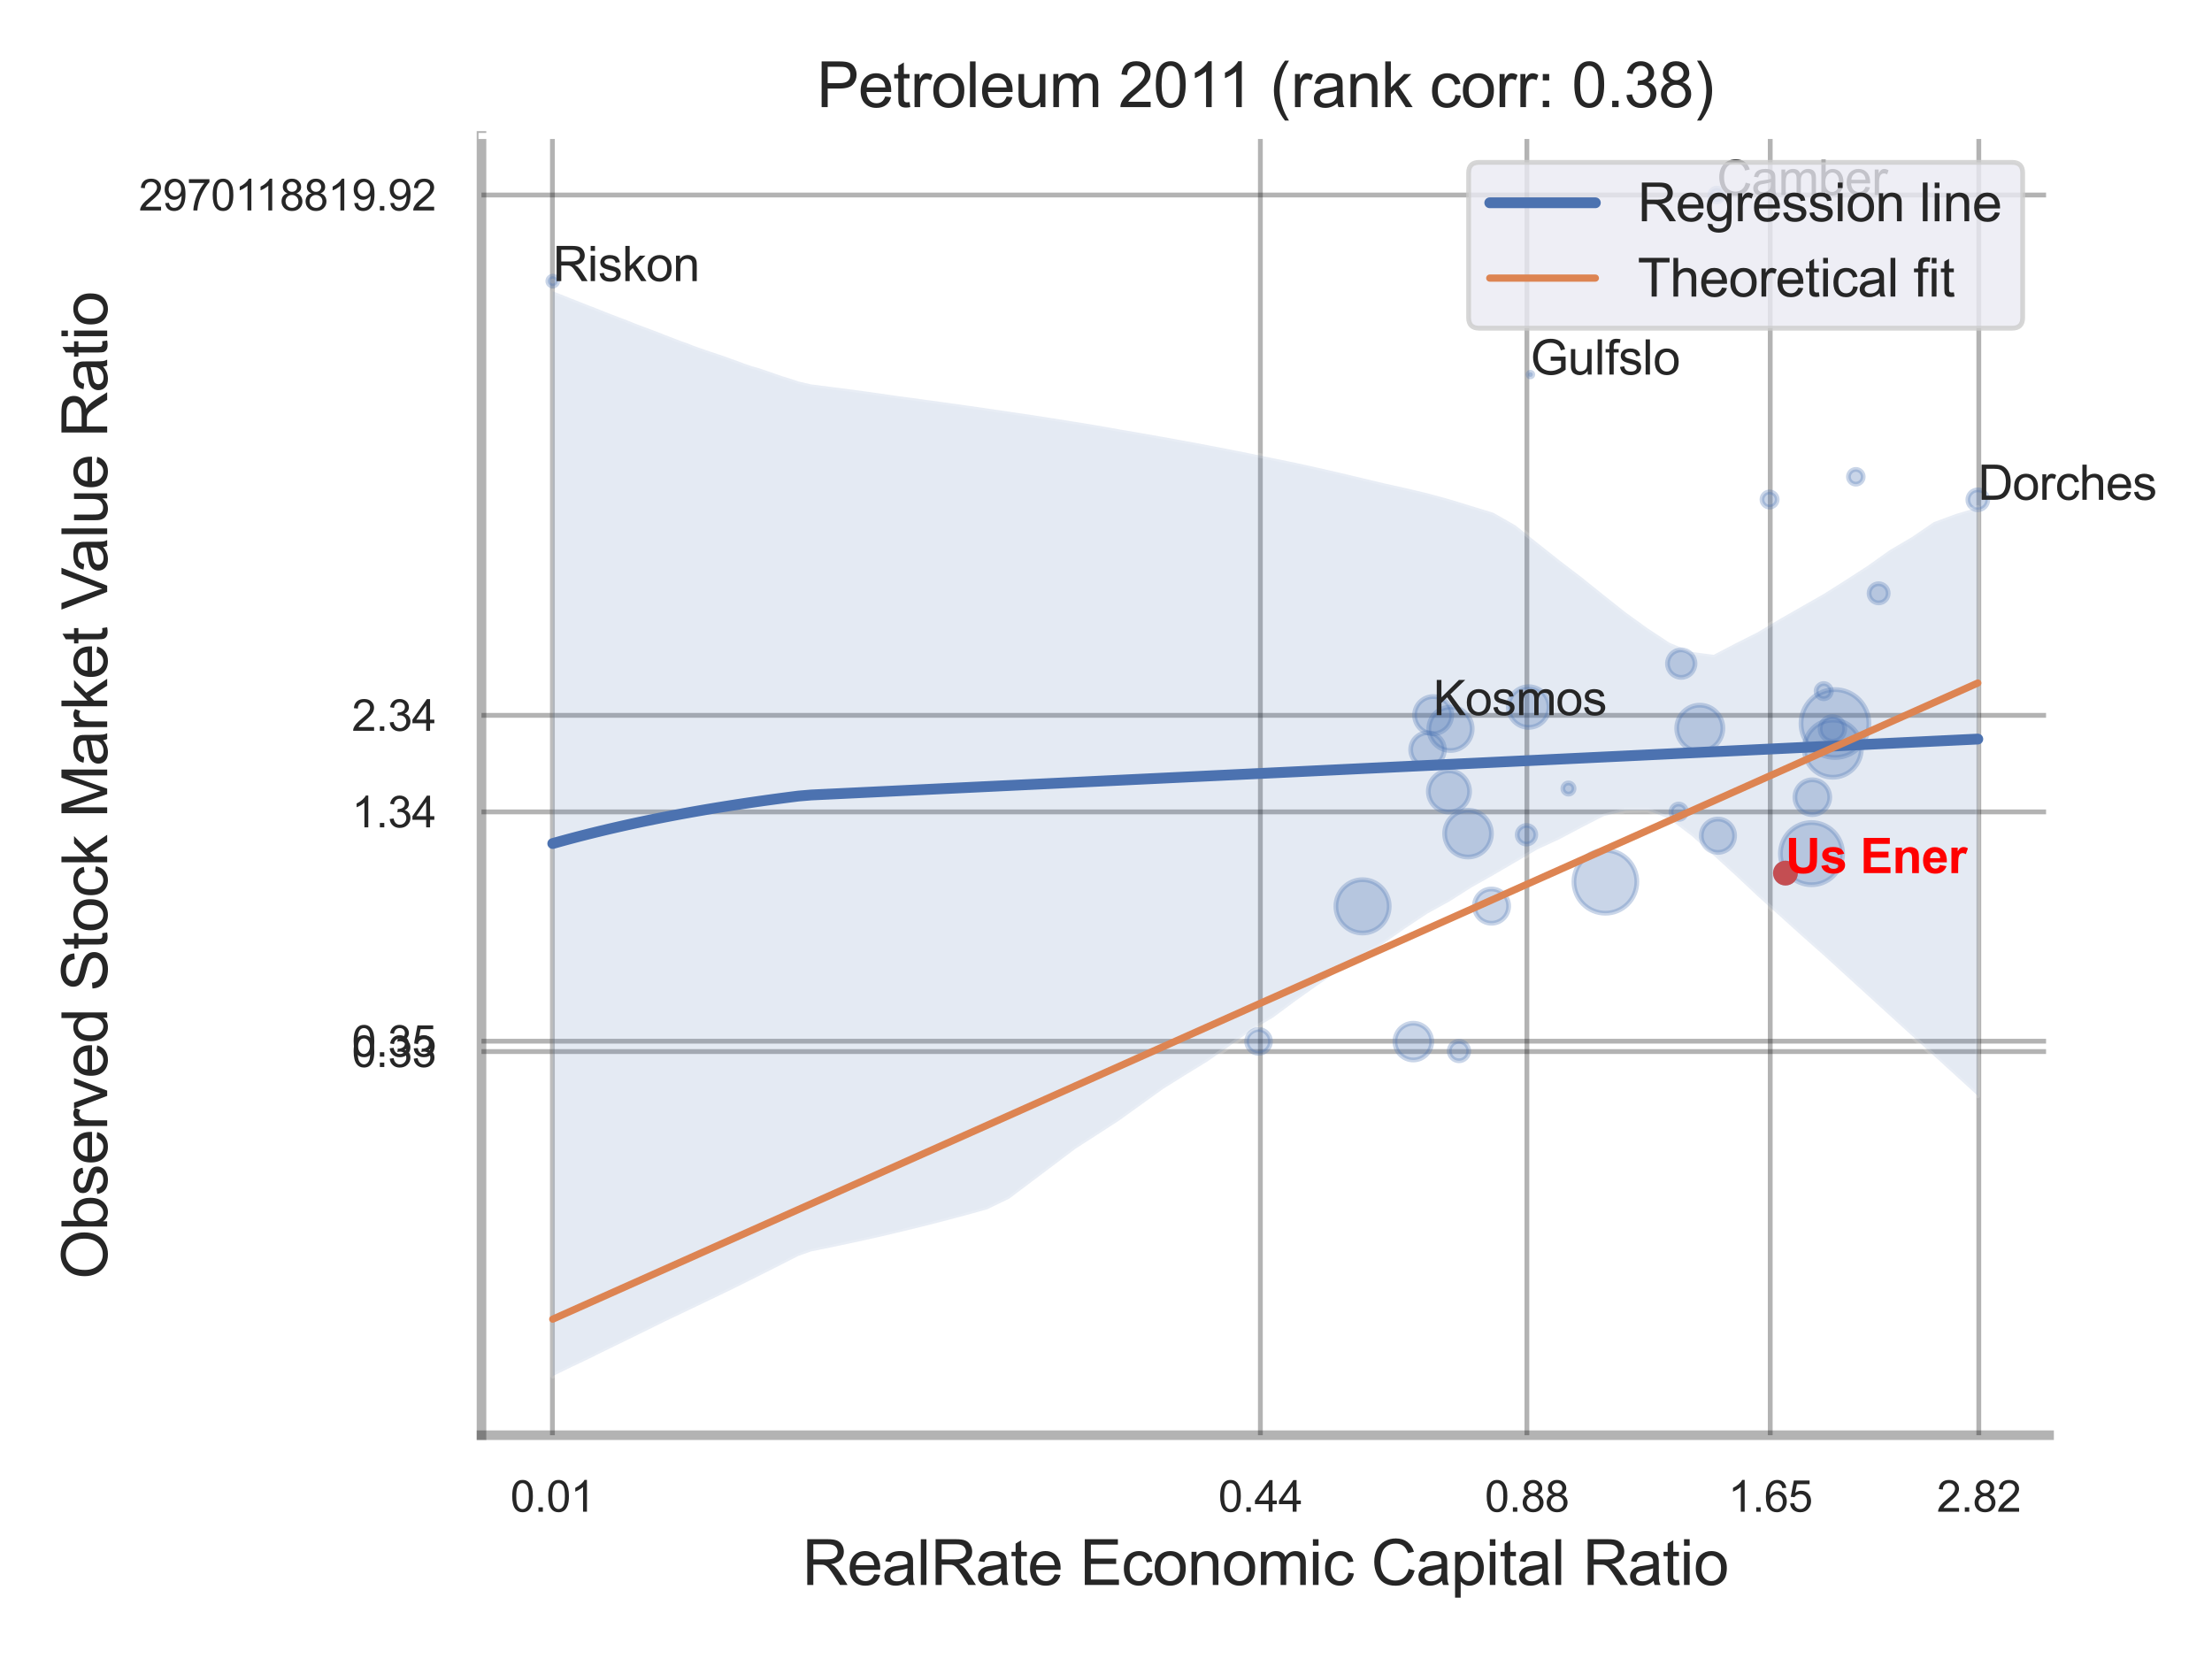
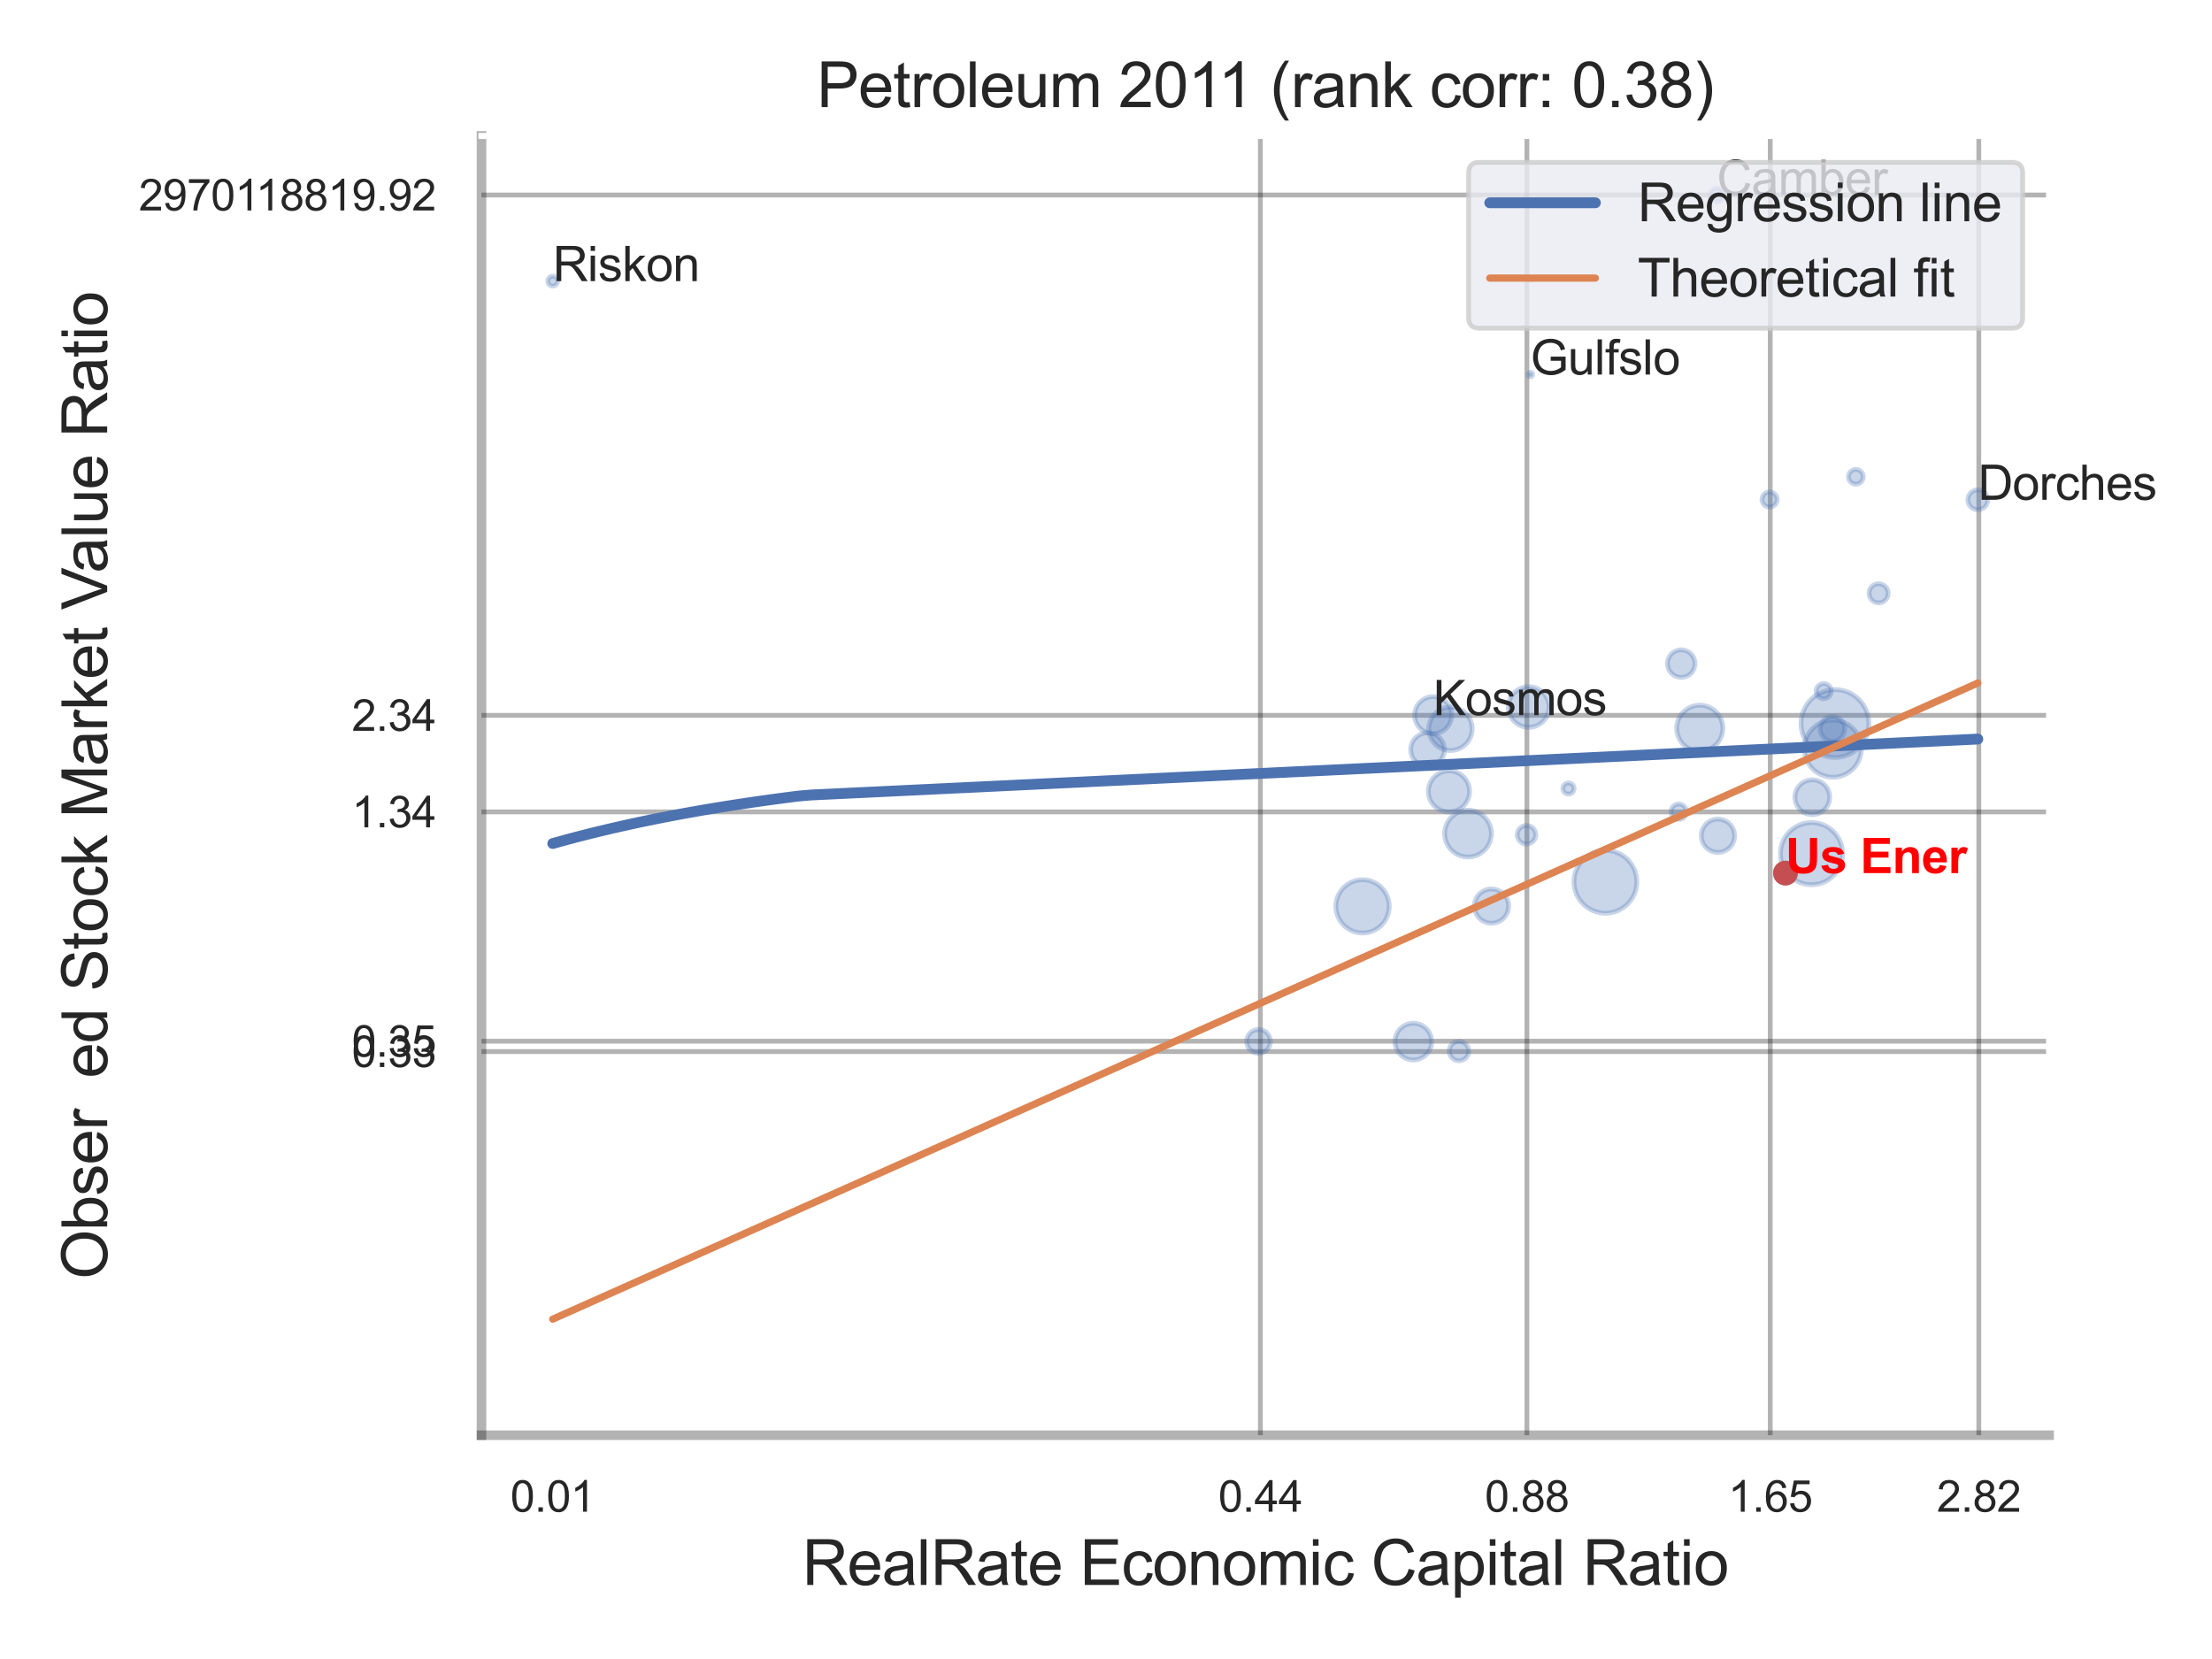
<svg xmlns="http://www.w3.org/2000/svg" xmlns:xlink="http://www.w3.org/1999/xlink" width="460.8pt" height="345.6pt" viewBox="0 0 460.8 345.6" version="1.1">
  <defs>
    <style type="text/css">*{stroke-linejoin: round; stroke-linecap: butt}</style>
  </defs>
  <g id="figure_1">
    <g id="patch_1">
      <path d="M 0 345.6  L 460.8 345.6  L 460.8 0  L 0 0  z " style="fill: #ffffff" />
    </g>
    <g id="axes_1">
      <g id="patch_2">
        <path d="M 100.305 298.98  L 426.858 298.98  L 426.858 28.32  L 100.305 28.32  z " style="fill: #ffffff" />
      </g>
      <g id="matplotlib.axis_1">
        <g id="xtick_1">
          <g id="line2d_1">
-             <path d="M 115.082 298.98  L 115.082 28.32  " clip-path="url(#p58ac650b25)" style="fill: none; stroke: #000000; stroke-opacity: 0.3; stroke-linecap: round" />
-           </g>
+             </g>
          <g id="text_1">
            <g style="fill: #262626" transform="translate(106.325 314.922) scale(0.09 -0.09)">
              <defs>
                <path id="ArialMT-30" d="M 266 2259  Q 266 3072 433 3567  Q 600 4063 929 4331  Q 1259 4600 1759 4600  Q 2128 4600 2406 4451  Q 2684 4303 2865 4023  Q 3047 3744 3150 3342  Q 3253 2941 3253 2259  Q 3253 1453 3087 958  Q 2922 463 2592 192  Q 2263 -78 1759 -78  Q 1097 -78 719 397  Q 266 969 266 2259  z M 844 2259  Q 844 1131 1108 757  Q 1372 384 1759 384  Q 2147 384 2411 759  Q 2675 1134 2675 2259  Q 2675 3391 2411 3762  Q 2147 4134 1753 4134  Q 1366 4134 1134 3806  Q 844 3388 844 2259  z " transform="scale(0.016)" />
                <path id="ArialMT-2e" d="M 581 0  L 581 641  L 1222 641  L 1222 0  L 581 0  z " transform="scale(0.016)" />
                <path id="ArialMT-31" d="M 2384 0  L 1822 0  L 1822 3584  Q 1619 3391 1289 3197  Q 959 3003 697 2906  L 697 3450  Q 1169 3672 1522 3987  Q 1875 4303 2022 4600  L 2384 4600  L 2384 0  z " transform="scale(0.016)" />
              </defs>
              <use xlink:href="#ArialMT-30" />
              <use xlink:href="#ArialMT-2e" x="55.615" />
              <use xlink:href="#ArialMT-30" x="83.398" />
              <use xlink:href="#ArialMT-31" x="139.014" />
            </g>
          </g>
        </g>
        <g id="xtick_2">
          <g id="line2d_2">
            <path d="M 262.558 298.98  L 262.558 28.32  " clip-path="url(#p58ac650b25)" style="fill: none; stroke: #000000; stroke-opacity: 0.3; stroke-linecap: round" />
          </g>
          <g id="text_2">
            <g style="fill: #262626" transform="translate(253.8 314.922) scale(0.09 -0.09)">
              <defs>
                <path id="ArialMT-34" d="M 2069 0  L 2069 1097  L 81 1097  L 81 1613  L 2172 4581  L 2631 4581  L 2631 1613  L 3250 1613  L 3250 1097  L 2631 1097  L 2631 0  L 2069 0  z M 2069 1613  L 2069 3678  L 634 1613  L 2069 1613  z " transform="scale(0.016)" />
              </defs>
              <use xlink:href="#ArialMT-30" />
              <use xlink:href="#ArialMT-2e" x="55.615" />
              <use xlink:href="#ArialMT-34" x="83.398" />
              <use xlink:href="#ArialMT-34" x="139.014" />
            </g>
          </g>
        </g>
        <g id="xtick_3">
          <g id="line2d_3">
            <path d="M 318.078 298.98  L 318.078 28.32  " clip-path="url(#p58ac650b25)" style="fill: none; stroke: #000000; stroke-opacity: 0.3; stroke-linecap: round" />
          </g>
          <g id="text_3">
            <g style="fill: #262626" transform="translate(309.321 314.922) scale(0.09 -0.09)">
              <defs>
                <path id="ArialMT-38" d="M 1131 2484  Q 781 2613 612 2850  Q 444 3088 444 3419  Q 444 3919 803 4259  Q 1163 4600 1759 4600  Q 2359 4600 2725 4251  Q 3091 3903 3091 3403  Q 3091 3084 2923 2848  Q 2756 2613 2416 2484  Q 2838 2347 3058 2040  Q 3278 1734 3278 1309  Q 3278 722 2862 322  Q 2447 -78 1769 -78  Q 1091 -78 675 323  Q 259 725 259 1325  Q 259 1772 486 2073  Q 713 2375 1131 2484  z M 1019 3438  Q 1019 3113 1228 2906  Q 1438 2700 1772 2700  Q 2097 2700 2305 2904  Q 2513 3109 2513 3406  Q 2513 3716 2298 3927  Q 2084 4138 1766 4138  Q 1444 4138 1231 3931  Q 1019 3725 1019 3438  z M 838 1322  Q 838 1081 952 856  Q 1066 631 1291 507  Q 1516 384 1775 384  Q 2178 384 2440 643  Q 2703 903 2703 1303  Q 2703 1709 2433 1975  Q 2163 2241 1756 2241  Q 1359 2241 1098 1978  Q 838 1716 838 1322  z " transform="scale(0.016)" />
              </defs>
              <use xlink:href="#ArialMT-30" />
              <use xlink:href="#ArialMT-2e" x="55.615" />
              <use xlink:href="#ArialMT-38" x="83.398" />
              <use xlink:href="#ArialMT-38" x="139.014" />
            </g>
          </g>
        </g>
        <g id="xtick_4">
          <g id="line2d_4">
            <path d="M 368.771 298.98  L 368.771 28.32  " clip-path="url(#p58ac650b25)" style="fill: none; stroke: #000000; stroke-opacity: 0.3; stroke-linecap: round" />
          </g>
          <g id="text_4">
            <g style="fill: #262626" transform="translate(360.013 314.922) scale(0.09 -0.09)">
              <defs>
                <path id="ArialMT-36" d="M 3184 3459  L 2625 3416  Q 2550 3747 2413 3897  Q 2184 4138 1850 4138  Q 1581 4138 1378 3988  Q 1113 3794 959 3422  Q 806 3050 800 2363  Q 1003 2672 1297 2822  Q 1591 2972 1913 2972  Q 2475 2972 2870 2558  Q 3266 2144 3266 1488  Q 3266 1056 3080 686  Q 2894 316 2569 119  Q 2244 -78 1831 -78  Q 1128 -78 684 439  Q 241 956 241 2144  Q 241 3472 731 4075  Q 1159 4600 1884 4600  Q 2425 4600 2770 4297  Q 3116 3994 3184 3459  z M 888 1484  Q 888 1194 1011 928  Q 1134 663 1356 523  Q 1578 384 1822 384  Q 2178 384 2434 671  Q 2691 959 2691 1453  Q 2691 1928 2437 2201  Q 2184 2475 1800 2475  Q 1419 2475 1153 2201  Q 888 1928 888 1484  z " transform="scale(0.016)" />
                <path id="ArialMT-35" d="M 266 1200  L 856 1250  Q 922 819 1161 601  Q 1400 384 1738 384  Q 2144 384 2425 690  Q 2706 997 2706 1503  Q 2706 1984 2436 2262  Q 2166 2541 1728 2541  Q 1456 2541 1237 2417  Q 1019 2294 894 2097  L 366 2166  L 809 4519  L 3088 4519  L 3088 3981  L 1259 3981  L 1013 2750  Q 1425 3038 1878 3038  Q 2478 3038 2890 2622  Q 3303 2206 3303 1553  Q 3303 931 2941 478  Q 2500 -78 1738 -78  Q 1113 -78 717 272  Q 322 622 266 1200  z " transform="scale(0.016)" />
              </defs>
              <use xlink:href="#ArialMT-31" />
              <use xlink:href="#ArialMT-2e" x="55.615" />
              <use xlink:href="#ArialMT-36" x="83.398" />
              <use xlink:href="#ArialMT-35" x="139.014" />
            </g>
          </g>
        </g>
        <g id="xtick_5">
          <g id="line2d_5">
            <path d="M 412.221 298.98  L 412.221 28.32  " clip-path="url(#p58ac650b25)" style="fill: none; stroke: #000000; stroke-opacity: 0.3; stroke-linecap: round" />
          </g>
          <g id="text_5">
            <g style="fill: #262626" transform="translate(403.464 314.922) scale(0.09 -0.09)">
              <defs>
                <path id="ArialMT-32" d="M 3222 541  L 3222 0  L 194 0  Q 188 203 259 391  Q 375 700 629 1000  Q 884 1300 1366 1694  Q 2113 2306 2375 2664  Q 2638 3022 2638 3341  Q 2638 3675 2398 3904  Q 2159 4134 1775 4134  Q 1369 4134 1125 3890  Q 881 3647 878 3216  L 300 3275  Q 359 3922 746 4261  Q 1134 4600 1788 4600  Q 2447 4600 2831 4234  Q 3216 3869 3216 3328  Q 3216 3053 3103 2787  Q 2991 2522 2730 2228  Q 2469 1934 1863 1422  Q 1356 997 1212 845  Q 1069 694 975 541  L 3222 541  z " transform="scale(0.016)" />
              </defs>
              <use xlink:href="#ArialMT-32" />
              <use xlink:href="#ArialMT-2e" x="55.615" />
              <use xlink:href="#ArialMT-38" x="83.398" />
              <use xlink:href="#ArialMT-32" x="139.014" />
            </g>
          </g>
        </g>
        <g id="xtick_6" />
        <g id="xtick_7" />
        <g id="text_6">
          <g style="fill: #262626" transform="translate(167.123 330.174) scale(0.13 -0.13)">
            <defs>
              <path id="ArialMT-52" d="M 503 0  L 503 4581  L 2534 4581  Q 3147 4581 3465 4457  Q 3784 4334 3975 4021  Q 4166 3709 4166 3331  Q 4166 2844 3850 2509  Q 3534 2175 2875 2084  Q 3116 1969 3241 1856  Q 3506 1613 3744 1247  L 4541 0  L 3778 0  L 3172 953  Q 2906 1366 2734 1584  Q 2563 1803 2427 1890  Q 2291 1978 2150 2013  Q 2047 2034 1813 2034  L 1109 2034  L 1109 0  L 503 0  z M 1109 2559  L 2413 2559  Q 2828 2559 3062 2645  Q 3297 2731 3419 2920  Q 3541 3109 3541 3331  Q 3541 3656 3305 3865  Q 3069 4075 2559 4075  L 1109 4075  L 1109 2559  z " transform="scale(0.016)" />
              <path id="ArialMT-65" d="M 2694 1069  L 3275 997  Q 3138 488 2766 206  Q 2394 -75 1816 -75  Q 1088 -75 661 373  Q 234 822 234 1631  Q 234 2469 665 2931  Q 1097 3394 1784 3394  Q 2450 3394 2872 2941  Q 3294 2488 3294 1666  Q 3294 1616 3291 1516  L 816 1516  Q 847 969 1125 678  Q 1403 388 1819 388  Q 2128 388 2347 550  Q 2566 713 2694 1069  z M 847 1978  L 2700 1978  Q 2663 2397 2488 2606  Q 2219 2931 1791 2931  Q 1403 2931 1139 2672  Q 875 2413 847 1978  z " transform="scale(0.016)" />
              <path id="ArialMT-61" d="M 2588 409  Q 2275 144 1986 34  Q 1697 -75 1366 -75  Q 819 -75 525 192  Q 231 459 231 875  Q 231 1119 342 1320  Q 453 1522 633 1644  Q 813 1766 1038 1828  Q 1203 1872 1538 1913  Q 2219 1994 2541 2106  Q 2544 2222 2544 2253  Q 2544 2597 2384 2738  Q 2169 2928 1744 2928  Q 1347 2928 1158 2789  Q 969 2650 878 2297  L 328 2372  Q 403 2725 575 2942  Q 747 3159 1072 3276  Q 1397 3394 1825 3394  Q 2250 3394 2515 3294  Q 2781 3194 2906 3042  Q 3031 2891 3081 2659  Q 3109 2516 3109 2141  L 3109 1391  Q 3109 606 3145 398  Q 3181 191 3288 0  L 2700 0  Q 2613 175 2588 409  z M 2541 1666  Q 2234 1541 1622 1453  Q 1275 1403 1131 1340  Q 988 1278 909 1158  Q 831 1038 831 891  Q 831 666 1001 516  Q 1172 366 1500 366  Q 1825 366 2078 508  Q 2331 650 2450 897  Q 2541 1088 2541 1459  L 2541 1666  z " transform="scale(0.016)" />
              <path id="ArialMT-6c" d="M 409 0  L 409 4581  L 972 4581  L 972 0  L 409 0  z " transform="scale(0.016)" />
              <path id="ArialMT-74" d="M 1650 503  L 1731 6  Q 1494 -44 1306 -44  Q 1000 -44 831 53  Q 663 150 594 308  Q 525 466 525 972  L 525 2881  L 113 2881  L 113 3319  L 525 3319  L 525 4141  L 1084 4478  L 1084 3319  L 1650 3319  L 1650 2881  L 1084 2881  L 1084 941  Q 1084 700 1114 631  Q 1144 563 1211 522  Q 1278 481 1403 481  Q 1497 481 1650 503  z " transform="scale(0.016)" />
              <path id="ArialMT-20" transform="scale(0.016)" />
              <path id="ArialMT-45" d="M 506 0  L 506 4581  L 3819 4581  L 3819 4041  L 1113 4041  L 1113 2638  L 3647 2638  L 3647 2100  L 1113 2100  L 1113 541  L 3925 541  L 3925 0  L 506 0  z " transform="scale(0.016)" />
              <path id="ArialMT-63" d="M 2588 1216  L 3141 1144  Q 3050 572 2676 248  Q 2303 -75 1759 -75  Q 1078 -75 664 370  Q 250 816 250 1647  Q 250 2184 428 2587  Q 606 2991 970 3192  Q 1334 3394 1763 3394  Q 2303 3394 2647 3120  Q 2991 2847 3088 2344  L 2541 2259  Q 2463 2594 2264 2762  Q 2066 2931 1784 2931  Q 1359 2931 1093 2626  Q 828 2322 828 1663  Q 828 994 1084 691  Q 1341 388 1753 388  Q 2084 388 2306 591  Q 2528 794 2588 1216  z " transform="scale(0.016)" />
              <path id="ArialMT-6f" d="M 213 1659  Q 213 2581 725 3025  Q 1153 3394 1769 3394  Q 2453 3394 2887 2945  Q 3322 2497 3322 1706  Q 3322 1066 3130 698  Q 2938 331 2570 128  Q 2203 -75 1769 -75  Q 1072 -75 642 372  Q 213 819 213 1659  z M 791 1659  Q 791 1022 1069 705  Q 1347 388 1769 388  Q 2188 388 2466 706  Q 2744 1025 2744 1678  Q 2744 2294 2464 2611  Q 2184 2928 1769 2928  Q 1347 2928 1069 2612  Q 791 2297 791 1659  z " transform="scale(0.016)" />
              <path id="ArialMT-6e" d="M 422 0  L 422 3319  L 928 3319  L 928 2847  Q 1294 3394 1984 3394  Q 2284 3394 2536 3286  Q 2788 3178 2913 3003  Q 3038 2828 3088 2588  Q 3119 2431 3119 2041  L 3119 0  L 2556 0  L 2556 2019  Q 2556 2363 2490 2533  Q 2425 2703 2258 2804  Q 2091 2906 1866 2906  Q 1506 2906 1245 2678  Q 984 2450 984 1813  L 984 0  L 422 0  z " transform="scale(0.016)" />
              <path id="ArialMT-6d" d="M 422 0  L 422 3319  L 925 3319  L 925 2853  Q 1081 3097 1340 3245  Q 1600 3394 1931 3394  Q 2300 3394 2536 3241  Q 2772 3088 2869 2813  Q 3263 3394 3894 3394  Q 4388 3394 4653 3120  Q 4919 2847 4919 2278  L 4919 0  L 4359 0  L 4359 2091  Q 4359 2428 4304 2576  Q 4250 2725 4106 2815  Q 3963 2906 3769 2906  Q 3419 2906 3187 2673  Q 2956 2441 2956 1928  L 2956 0  L 2394 0  L 2394 2156  Q 2394 2531 2256 2718  Q 2119 2906 1806 2906  Q 1569 2906 1367 2781  Q 1166 2656 1075 2415  Q 984 2175 984 1722  L 984 0  L 422 0  z " transform="scale(0.016)" />
              <path id="ArialMT-69" d="M 425 3934  L 425 4581  L 988 4581  L 988 3934  L 425 3934  z M 425 0  L 425 3319  L 988 3319  L 988 0  L 425 0  z " transform="scale(0.016)" />
              <path id="ArialMT-43" d="M 3763 1606  L 4369 1453  Q 4178 706 3683 314  Q 3188 -78 2472 -78  Q 1731 -78 1267 223  Q 803 525 561 1097  Q 319 1669 319 2325  Q 319 3041 592 3573  Q 866 4106 1370 4382  Q 1875 4659 2481 4659  Q 3169 4659 3637 4309  Q 4106 3959 4291 3325  L 3694 3184  Q 3534 3684 3231 3912  Q 2928 4141 2469 4141  Q 1941 4141 1586 3887  Q 1231 3634 1087 3207  Q 944 2781 944 2328  Q 944 1744 1114 1308  Q 1284 872 1643 656  Q 2003 441 2422 441  Q 2931 441 3284 734  Q 3638 1028 3763 1606  z " transform="scale(0.016)" />
              <path id="ArialMT-70" d="M 422 -1272  L 422 3319  L 934 3319  L 934 2888  Q 1116 3141 1344 3267  Q 1572 3394 1897 3394  Q 2322 3394 2647 3175  Q 2972 2956 3137 2557  Q 3303 2159 3303 1684  Q 3303 1175 3120 767  Q 2938 359 2589 142  Q 2241 -75 1856 -75  Q 1575 -75 1351 44  Q 1128 163 984 344  L 984 -1272  L 422 -1272  z M 931 1641  Q 931 1000 1190 694  Q 1450 388 1819 388  Q 2194 388 2461 705  Q 2728 1022 2728 1688  Q 2728 2322 2467 2637  Q 2206 2953 1844 2953  Q 1484 2953 1207 2617  Q 931 2281 931 1641  z " transform="scale(0.016)" />
            </defs>
            <use xlink:href="#ArialMT-52" />
            <use xlink:href="#ArialMT-65" x="72.217" />
            <use xlink:href="#ArialMT-61" x="127.832" />
            <use xlink:href="#ArialMT-6c" x="183.447" />
            <use xlink:href="#ArialMT-52" x="205.664" />
            <use xlink:href="#ArialMT-61" x="277.881" />
            <use xlink:href="#ArialMT-74" x="333.496" />
            <use xlink:href="#ArialMT-65" x="361.279" />
            <use xlink:href="#ArialMT-20" x="416.895" />
            <use xlink:href="#ArialMT-45" x="444.678" />
            <use xlink:href="#ArialMT-63" x="511.377" />
            <use xlink:href="#ArialMT-6f" x="561.377" />
            <use xlink:href="#ArialMT-6e" x="616.992" />
            <use xlink:href="#ArialMT-6f" x="672.607" />
            <use xlink:href="#ArialMT-6d" x="728.223" />
            <use xlink:href="#ArialMT-69" x="811.523" />
            <use xlink:href="#ArialMT-63" x="833.74" />
            <use xlink:href="#ArialMT-20" x="883.74" />
            <use xlink:href="#ArialMT-43" x="911.523" />
            <use xlink:href="#ArialMT-61" x="983.74" />
            <use xlink:href="#ArialMT-70" x="1039.355" />
            <use xlink:href="#ArialMT-69" x="1094.971" />
            <use xlink:href="#ArialMT-74" x="1117.188" />
            <use xlink:href="#ArialMT-61" x="1144.971" />
            <use xlink:href="#ArialMT-6c" x="1200.586" />
            <use xlink:href="#ArialMT-20" x="1222.803" />
            <use xlink:href="#ArialMT-52" x="1250.586" />
            <use xlink:href="#ArialMT-61" x="1322.803" />
            <use xlink:href="#ArialMT-74" x="1378.418" />
            <use xlink:href="#ArialMT-69" x="1406.201" />
            <use xlink:href="#ArialMT-6f" x="1428.418" />
          </g>
        </g>
      </g>
      <g id="matplotlib.axis_2">
        <g id="ytick_1">
          <g id="line2d_6">
            <path d="M 100.305 219.058  L 426.858 219.058  " clip-path="url(#p58ac650b25)" style="fill: none; stroke: #000000; stroke-opacity: 0.3; stroke-linecap: round" />
          </g>
          <g id="text_7">
            <g style="fill: #262626" transform="translate(73.29 222.279) scale(0.09 -0.09)">
              <defs>
                <path id="ArialMT-33" d="M 269 1209  L 831 1284  Q 928 806 1161 595  Q 1394 384 1728 384  Q 2125 384 2398 659  Q 2672 934 2672 1341  Q 2672 1728 2419 1979  Q 2166 2231 1775 2231  Q 1616 2231 1378 2169  L 1441 2663  Q 1497 2656 1531 2656  Q 1891 2656 2178 2843  Q 2466 3031 2466 3422  Q 2466 3731 2256 3934  Q 2047 4138 1716 4138  Q 1388 4138 1169 3931  Q 950 3725 888 3313  L 325 3413  Q 428 3978 793 4289  Q 1159 4600 1703 4600  Q 2078 4600 2393 4439  Q 2709 4278 2876 4000  Q 3044 3722 3044 3409  Q 3044 3113 2884 2869  Q 2725 2625 2413 2481  Q 2819 2388 3044 2092  Q 3269 1797 3269 1353  Q 3269 753 2831 336  Q 2394 -81 1725 -81  Q 1122 -81 723 278  Q 325 638 269 1209  z " transform="scale(0.016)" />
              </defs>
              <use xlink:href="#ArialMT-30" />
              <use xlink:href="#ArialMT-2e" x="55.615" />
              <use xlink:href="#ArialMT-33" x="83.398" />
              <use xlink:href="#ArialMT-33" x="139.014" />
            </g>
          </g>
        </g>
        <g id="ytick_2">
          <g id="line2d_7">
            <path d="M 100.305 216.903  L 426.858 216.903  " clip-path="url(#p58ac650b25)" style="fill: none; stroke: #000000; stroke-opacity: 0.3; stroke-linecap: round" />
          </g>
          <g id="text_8">
            <g style="fill: #262626" transform="translate(73.29 220.124) scale(0.09 -0.09)">
              <use xlink:href="#ArialMT-30" />
              <use xlink:href="#ArialMT-2e" x="55.615" />
              <use xlink:href="#ArialMT-33" x="83.398" />
              <use xlink:href="#ArialMT-35" x="139.014" />
            </g>
          </g>
        </g>
        <g id="ytick_3">
          <g id="line2d_8">
            <path d="M 100.305 169.132  L 426.858 169.132  " clip-path="url(#p58ac650b25)" style="fill: none; stroke: #000000; stroke-opacity: 0.3; stroke-linecap: round" />
          </g>
          <g id="text_9">
            <g style="fill: #262626" transform="translate(73.29 172.353) scale(0.09 -0.09)">
              <use xlink:href="#ArialMT-31" />
              <use xlink:href="#ArialMT-2e" x="55.615" />
              <use xlink:href="#ArialMT-33" x="83.398" />
              <use xlink:href="#ArialMT-34" x="139.014" />
            </g>
          </g>
        </g>
        <g id="ytick_4">
          <g id="line2d_9">
            <path d="M 100.305 149.017  L 426.858 149.017  " clip-path="url(#p58ac650b25)" style="fill: none; stroke: #000000; stroke-opacity: 0.3; stroke-linecap: round" />
          </g>
          <g id="text_10">
            <g style="fill: #262626" transform="translate(73.29 152.238) scale(0.09 -0.09)">
              <use xlink:href="#ArialMT-32" />
              <use xlink:href="#ArialMT-2e" x="55.615" />
              <use xlink:href="#ArialMT-33" x="83.398" />
              <use xlink:href="#ArialMT-34" x="139.014" />
            </g>
          </g>
        </g>
        <g id="ytick_5">
          <g id="line2d_10">
            <path d="M 100.305 40.625  L 426.858 40.625  " clip-path="url(#p58ac650b25)" style="fill: none; stroke: #000000; stroke-opacity: 0.3; stroke-linecap: round" />
          </g>
          <g id="text_11">
            <g style="fill: #262626" transform="translate(28.91 43.846) scale(0.09 -0.09)">
              <defs>
                <path id="ArialMT-39" d="M 350 1059  L 891 1109  Q 959 728 1153 556  Q 1347 384 1650 384  Q 1909 384 2104 503  Q 2300 622 2425 820  Q 2550 1019 2634 1356  Q 2719 1694 2719 2044  Q 2719 2081 2716 2156  Q 2547 1888 2255 1720  Q 1963 1553 1622 1553  Q 1053 1553 659 1965  Q 266 2378 266 3053  Q 266 3750 677 4175  Q 1088 4600 1706 4600  Q 2153 4600 2523 4359  Q 2894 4119 3086 3673  Q 3278 3228 3278 2384  Q 3278 1506 3087 986  Q 2897 466 2520 194  Q 2144 -78 1638 -78  Q 1100 -78 759 220  Q 419 519 350 1059  z M 2653 3081  Q 2653 3566 2395 3850  Q 2138 4134 1775 4134  Q 1400 4134 1122 3828  Q 844 3522 844 3034  Q 844 2597 1108 2323  Q 1372 2050 1759 2050  Q 2150 2050 2401 2323  Q 2653 2597 2653 3081  z " transform="scale(0.016)" />
                <path id="ArialMT-37" d="M 303 3981  L 303 4522  L 3269 4522  L 3269 4084  Q 2831 3619 2401 2847  Q 1972 2075 1738 1259  Q 1569 684 1522 0  L 944 0  Q 953 541 1156 1306  Q 1359 2072 1739 2783  Q 2119 3494 2547 3981  L 303 3981  z " transform="scale(0.016)" />
              </defs>
              <use xlink:href="#ArialMT-32" />
              <use xlink:href="#ArialMT-39" x="55.615" />
              <use xlink:href="#ArialMT-37" x="111.23" />
              <use xlink:href="#ArialMT-30" x="166.846" />
              <use xlink:href="#ArialMT-31" x="222.461" />
              <use xlink:href="#ArialMT-31" x="270.701" />
              <use xlink:href="#ArialMT-38" x="326.316" />
              <use xlink:href="#ArialMT-38" x="381.932" />
              <use xlink:href="#ArialMT-31" x="437.547" />
              <use xlink:href="#ArialMT-39" x="493.162" />
              <use xlink:href="#ArialMT-2e" x="548.777" />
              <use xlink:href="#ArialMT-39" x="576.561" />
              <use xlink:href="#ArialMT-32" x="632.176" />
            </g>
          </g>
        </g>
        <g id="ytick_6" />
        <g id="ytick_7" />
        <g id="ytick_8" />
        <g id="ytick_9" />
        <g id="ytick_10" />
        <g id="text_12">
          <g style="fill: #262626" transform="translate(22.327 266.489) rotate(-90) scale(0.13 -0.13)">
            <defs>
              <path id="ArialMT-4f" d="M 309 2231  Q 309 3372 921 4017  Q 1534 4663 2503 4663  Q 3138 4663 3647 4359  Q 4156 4056 4423 3514  Q 4691 2972 4691 2284  Q 4691 1588 4409 1038  Q 4128 488 3612 205  Q 3097 -78 2500 -78  Q 1853 -78 1343 234  Q 834 547 571 1087  Q 309 1628 309 2231  z M 934 2222  Q 934 1394 1379 917  Q 1825 441 2497 441  Q 3181 441 3623 922  Q 4066 1403 4066 2288  Q 4066 2847 3877 3264  Q 3688 3681 3323 3911  Q 2959 4141 2506 4141  Q 1863 4141 1398 3698  Q 934 3256 934 2222  z " transform="scale(0.016)" />
              <path id="ArialMT-62" d="M 941 0  L 419 0  L 419 4581  L 981 4581  L 981 2947  Q 1338 3394 1891 3394  Q 2197 3394 2470 3270  Q 2744 3147 2920 2923  Q 3097 2700 3197 2384  Q 3297 2069 3297 1709  Q 3297 856 2875 390  Q 2453 -75 1863 -75  Q 1275 -75 941 416  L 941 0  z M 934 1684  Q 934 1088 1097 822  Q 1363 388 1816 388  Q 2184 388 2453 708  Q 2722 1028 2722 1663  Q 2722 2313 2464 2622  Q 2206 2931 1841 2931  Q 1472 2931 1203 2611  Q 934 2291 934 1684  z " transform="scale(0.016)" />
              <path id="ArialMT-73" d="M 197 991  L 753 1078  Q 800 744 1014 566  Q 1228 388 1613 388  Q 2000 388 2187 545  Q 2375 703 2375 916  Q 2375 1106 2209 1216  Q 2094 1291 1634 1406  Q 1016 1563 777 1677  Q 538 1791 414 1992  Q 291 2194 291 2438  Q 291 2659 392 2848  Q 494 3038 669 3163  Q 800 3259 1026 3326  Q 1253 3394 1513 3394  Q 1903 3394 2198 3281  Q 2494 3169 2634 2976  Q 2775 2784 2828 2463  L 2278 2388  Q 2241 2644 2061 2787  Q 1881 2931 1553 2931  Q 1166 2931 1000 2803  Q 834 2675 834 2503  Q 834 2394 903 2306  Q 972 2216 1119 2156  Q 1203 2125 1616 2013  Q 2213 1853 2448 1751  Q 2684 1650 2818 1456  Q 2953 1263 2953 975  Q 2953 694 2789 445  Q 2625 197 2315 61  Q 2006 -75 1616 -75  Q 969 -75 630 194  Q 291 463 197 991  z " transform="scale(0.016)" />
              <path id="ArialMT-72" d="M 416 0  L 416 3319  L 922 3319  L 922 2816  Q 1116 3169 1280 3281  Q 1444 3394 1641 3394  Q 1925 3394 2219 3213  L 2025 2691  Q 1819 2813 1613 2813  Q 1428 2813 1281 2702  Q 1134 2591 1072 2394  Q 978 2094 978 1738  L 978 0  L 416 0  z " transform="scale(0.016)" />
-               <path id="ArialMT-76" d="M 1344 0  L 81 3319  L 675 3319  L 1388 1331  Q 1503 1009 1600 663  Q 1675 925 1809 1294  L 2547 3319  L 3125 3319  L 1869 0  L 1344 0  z " transform="scale(0.016)" />
              <path id="ArialMT-64" d="M 2575 0  L 2575 419  Q 2259 -75 1647 -75  Q 1250 -75 917 144  Q 584 363 401 755  Q 219 1147 219 1656  Q 219 2153 384 2558  Q 550 2963 881 3178  Q 1213 3394 1622 3394  Q 1922 3394 2156 3267  Q 2391 3141 2538 2938  L 2538 4581  L 3097 4581  L 3097 0  L 2575 0  z M 797 1656  Q 797 1019 1065 703  Q 1334 388 1700 388  Q 2069 388 2326 689  Q 2584 991 2584 1609  Q 2584 2291 2321 2609  Q 2059 2928 1675 2928  Q 1300 2928 1048 2622  Q 797 2316 797 1656  z " transform="scale(0.016)" />
              <path id="ArialMT-53" d="M 288 1472  L 859 1522  Q 900 1178 1048 958  Q 1197 738 1509 602  Q 1822 466 2213 466  Q 2559 466 2825 569  Q 3091 672 3220 851  Q 3350 1031 3350 1244  Q 3350 1459 3225 1620  Q 3100 1781 2813 1891  Q 2628 1963 1997 2114  Q 1366 2266 1113 2400  Q 784 2572 623 2826  Q 463 3081 463 3397  Q 463 3744 659 4045  Q 856 4347 1234 4503  Q 1613 4659 2075 4659  Q 2584 4659 2973 4495  Q 3363 4331 3572 4012  Q 3781 3694 3797 3291  L 3216 3247  Q 3169 3681 2898 3903  Q 2628 4125 2100 4125  Q 1550 4125 1298 3923  Q 1047 3722 1047 3438  Q 1047 3191 1225 3031  Q 1400 2872 2139 2705  Q 2878 2538 3153 2413  Q 3553 2228 3743 1945  Q 3934 1663 3934 1294  Q 3934 928 3725 604  Q 3516 281 3123 101  Q 2731 -78 2241 -78  Q 1619 -78 1198 103  Q 778 284 539 648  Q 300 1013 288 1472  z " transform="scale(0.016)" />
              <path id="ArialMT-6b" d="M 425 0  L 425 4581  L 988 4581  L 988 1969  L 2319 3319  L 3047 3319  L 1778 2088  L 3175 0  L 2481 0  L 1384 1697  L 988 1316  L 988 0  L 425 0  z " transform="scale(0.016)" />
              <path id="ArialMT-4d" d="M 475 0  L 475 4581  L 1388 4581  L 2472 1338  Q 2622 884 2691 659  Q 2769 909 2934 1394  L 4031 4581  L 4847 4581  L 4847 0  L 4263 0  L 4263 3834  L 2931 0  L 2384 0  L 1059 3900  L 1059 0  L 475 0  z " transform="scale(0.016)" />
              <path id="ArialMT-56" d="M 1803 0  L 28 4581  L 684 4581  L 1875 1253  Q 2019 853 2116 503  Q 2222 878 2363 1253  L 3600 4581  L 4219 4581  L 2425 0  L 1803 0  z " transform="scale(0.016)" />
              <path id="ArialMT-75" d="M 2597 0  L 2597 488  Q 2209 -75 1544 -75  Q 1250 -75 995 37  Q 741 150 617 320  Q 494 491 444 738  Q 409 903 409 1263  L 409 3319  L 972 3319  L 972 1478  Q 972 1038 1006 884  Q 1059 663 1231 536  Q 1403 409 1656 409  Q 1909 409 2131 539  Q 2353 669 2445 892  Q 2538 1116 2538 1541  L 2538 3319  L 3100 3319  L 3100 0  L 2597 0  z " transform="scale(0.016)" />
            </defs>
            <use xlink:href="#ArialMT-4f" />
            <use xlink:href="#ArialMT-62" x="77.783" />
            <use xlink:href="#ArialMT-73" x="133.398" />
            <use xlink:href="#ArialMT-65" x="183.398" />
            <use xlink:href="#ArialMT-72" x="239.014" />
            <use xlink:href="#ArialMT-76" x="272.314" />
            <use xlink:href="#ArialMT-65" x="322.314" />
            <use xlink:href="#ArialMT-64" x="377.93" />
            <use xlink:href="#ArialMT-20" x="433.545" />
            <use xlink:href="#ArialMT-53" x="461.328" />
            <use xlink:href="#ArialMT-74" x="528.027" />
            <use xlink:href="#ArialMT-6f" x="555.811" />
            <use xlink:href="#ArialMT-63" x="611.426" />
            <use xlink:href="#ArialMT-6b" x="661.426" />
            <use xlink:href="#ArialMT-20" x="711.426" />
            <use xlink:href="#ArialMT-4d" x="739.209" />
            <use xlink:href="#ArialMT-61" x="822.51" />
            <use xlink:href="#ArialMT-72" x="878.125" />
            <use xlink:href="#ArialMT-6b" x="911.426" />
            <use xlink:href="#ArialMT-65" x="961.426" />
            <use xlink:href="#ArialMT-74" x="1017.041" />
            <use xlink:href="#ArialMT-20" x="1044.824" />
            <use xlink:href="#ArialMT-56" x="1072.607" />
            <use xlink:href="#ArialMT-61" x="1131.932" />
            <use xlink:href="#ArialMT-6c" x="1187.547" />
            <use xlink:href="#ArialMT-75" x="1209.764" />
            <use xlink:href="#ArialMT-65" x="1265.379" />
            <use xlink:href="#ArialMT-20" x="1320.994" />
            <use xlink:href="#ArialMT-52" x="1348.777" />
            <use xlink:href="#ArialMT-61" x="1420.994" />
            <use xlink:href="#ArialMT-74" x="1476.609" />
            <use xlink:href="#ArialMT-69" x="1504.393" />
            <use xlink:href="#ArialMT-6f" x="1526.609" />
          </g>
        </g>
      </g>
      <g id="PathCollection_1">
        <path d="M 354.098 156.517  C 355.373 156.517 356.597 156.01 357.499 155.108  C 358.401 154.206 358.907 152.983 358.907 151.708  C 358.907 150.432 358.401 149.209 357.499 148.307  C 356.597 147.405 355.373 146.898 354.098 146.898  C 352.822 146.898 351.599 147.405 350.697 148.307  C 349.795 149.209 349.289 150.432 349.289 151.708  C 349.289 152.983 349.795 154.206 350.697 155.108  C 351.599 156.01 352.822 156.517 354.098 156.517  z " clip-path="url(#p58ac650b25)" style="fill: #4c72b0; fill-opacity: 0.3; stroke: #4c72b0; stroke-opacity: 0.3" />
        <path d="M 303.935 220.98  C 304.473 220.98 304.99 220.766 305.37 220.385  C 305.751 220.005 305.965 219.488 305.965 218.95  C 305.965 218.411 305.751 217.895 305.37 217.514  C 304.99 217.134 304.473 216.92 303.935 216.92  C 303.396 216.92 302.88 217.134 302.499 217.514  C 302.119 217.895 301.905 218.411 301.905 218.95  C 301.905 219.488 302.119 220.005 302.499 220.385  C 302.88 220.766 303.396 220.98 303.935 220.98  z " clip-path="url(#p58ac650b25)" style="fill: #4c72b0; fill-opacity: 0.3; stroke: #4c72b0; stroke-opacity: 0.3" />
        <path d="M 294.42 220.81  C 295.435 220.81 296.408 220.407 297.126 219.689  C 297.844 218.972 298.247 217.998 298.247 216.983  C 298.247 215.968 297.844 214.995 297.126 214.277  C 296.408 213.56 295.435 213.156 294.42 213.156  C 293.405 213.156 292.432 213.56 291.714 214.277  C 290.996 214.995 290.593 215.968 290.593 216.983  C 290.593 217.998 290.996 218.972 291.714 219.689  C 292.432 220.407 293.405 220.81 294.42 220.81  z " clip-path="url(#p58ac650b25)" style="fill: #4c72b0; fill-opacity: 0.3; stroke: #4c72b0; stroke-opacity: 0.3" />
        <path d="M 305.819 178.533  C 307.112 178.533 308.353 178.019 309.267 177.105  C 310.181 176.19 310.695 174.95 310.695 173.657  C 310.695 172.364 310.181 171.124 309.267 170.209  C 308.353 169.295 307.112 168.781 305.819 168.781  C 304.526 168.781 303.286 169.295 302.372 170.209  C 301.457 171.124 300.944 172.364 300.944 173.657  C 300.944 174.95 301.457 176.19 302.372 177.105  C 303.286 178.019 304.526 178.533 305.819 178.533  z " clip-path="url(#p58ac650b25)" style="fill: #4c72b0; fill-opacity: 0.3; stroke: #4c72b0; stroke-opacity: 0.3" />
        <path d="M 262.179 219.419  C 262.837 219.419 263.468 219.158 263.933 218.693  C 264.398 218.228 264.659 217.597 264.659 216.939  C 264.659 216.281 264.398 215.65 263.933 215.185  C 263.468 214.719 262.837 214.458 262.179 214.458  C 261.521 214.458 260.89 214.719 260.425 215.185  C 259.96 215.65 259.698 216.281 259.698 216.939  C 259.698 217.597 259.96 218.228 260.425 218.693  C 260.89 219.158 261.521 219.419 262.179 219.419  z " clip-path="url(#p58ac650b25)" style="fill: #4c72b0; fill-opacity: 0.3; stroke: #4c72b0; stroke-opacity: 0.3" />
        <path d="M 317.998 175.836  C 318.511 175.836 319.004 175.631 319.367 175.268  C 319.731 174.905 319.935 174.412 319.935 173.898  C 319.935 173.385 319.731 172.892 319.367 172.528  C 319.004 172.165 318.511 171.961 317.998 171.961  C 317.484 171.961 316.991 172.165 316.628 172.528  C 316.264 172.892 316.06 173.385 316.06 173.898  C 316.06 174.412 316.264 174.905 316.628 175.268  C 316.991 175.631 317.484 175.836 317.998 175.836  z " clip-path="url(#p58ac650b25)" style="fill: #4c72b0; fill-opacity: 0.3; stroke: #4c72b0; stroke-opacity: 0.3" />
        <path d="M 379.913 145.561  C 380.333 145.561 380.736 145.394 381.033 145.098  C 381.329 144.801 381.496 144.398 381.496 143.978  C 381.496 143.558 381.329 143.156 381.033 142.859  C 380.736 142.562 380.333 142.395 379.913 142.395  C 379.493 142.395 379.091 142.562 378.794 142.859  C 378.497 143.156 378.33 143.558 378.33 143.978  C 378.33 144.398 378.497 144.801 378.794 145.098  C 379.091 145.394 379.493 145.561 379.913 145.561  z " clip-path="url(#p58ac650b25)" style="fill: #4c72b0; fill-opacity: 0.3; stroke: #4c72b0; stroke-opacity: 0.3" />
        <path d="M 371.943 183.972  C 372.497 183.972 373.028 183.752 373.42 183.36  C 373.812 182.968 374.032 182.437 374.032 181.883  C 374.032 181.329 373.812 180.798 373.42 180.407  C 373.028 180.015 372.497 179.795 371.943 179.795  C 371.389 179.795 370.858 180.015 370.466 180.407  C 370.075 180.798 369.855 181.329 369.855 181.883  C 369.855 182.437 370.075 182.968 370.466 183.36  C 370.858 183.752 371.389 183.972 371.943 183.972  z " clip-path="url(#p58ac650b25)" style="fill: #4c72b0; fill-opacity: 0.3; stroke: #4c72b0; stroke-opacity: 0.3" />
        <path d="M 334.432 190.238  C 336.17 190.238 337.837 189.548 339.066 188.319  C 340.295 187.09 340.985 185.423 340.985 183.685  C 340.985 181.948 340.295 180.281 339.066 179.052  C 337.837 177.823 336.17 177.133 334.432 177.133  C 332.695 177.133 331.028 177.823 329.799 179.052  C 328.57 180.281 327.88 181.948 327.88 183.685  C 327.88 185.423 328.57 187.09 329.799 188.319  C 331.028 189.548 332.695 190.238 334.432 190.238  z " clip-path="url(#p58ac650b25)" style="fill: #4c72b0; fill-opacity: 0.3; stroke: #4c72b0; stroke-opacity: 0.3" />
        <path d="M 391.356 125.593  C 391.886 125.593 392.394 125.383 392.768 125.008  C 393.143 124.634 393.354 124.126 393.354 123.596  C 393.354 123.066 393.143 122.558 392.768 122.183  C 392.394 121.809 391.886 121.598 391.356 121.598  C 390.826 121.598 390.318 121.809 389.944 122.183  C 389.569 122.558 389.359 123.066 389.359 123.596  C 389.359 124.126 389.569 124.634 389.944 125.008  C 390.318 125.383 390.826 125.593 391.356 125.593  z " clip-path="url(#p58ac650b25)" style="fill: #4c72b0; fill-opacity: 0.3; stroke: #4c72b0; stroke-opacity: 0.3" />
        <path d="M 302.165 156.339  C 303.363 156.339 304.513 155.863 305.361 155.015  C 306.209 154.168 306.685 153.018 306.685 151.819  C 306.685 150.62 306.209 149.471 305.361 148.623  C 304.513 147.775 303.363 147.299 302.165 147.299  C 300.966 147.299 299.816 147.775 298.968 148.623  C 298.121 149.471 297.645 150.62 297.645 151.819  C 297.645 153.018 298.121 154.168 298.968 155.015  C 299.816 155.863 300.966 156.339 302.165 156.339  z " clip-path="url(#p58ac650b25)" style="fill: #4c72b0; fill-opacity: 0.3; stroke: #4c72b0; stroke-opacity: 0.3" />
        <path d="M 326.737 165.429  C 327.046 165.429 327.343 165.306 327.562 165.087  C 327.781 164.868 327.904 164.572 327.904 164.262  C 327.904 163.953 327.781 163.656 327.562 163.437  C 327.343 163.218 327.046 163.095 326.737 163.095  C 326.427 163.095 326.131 163.218 325.912 163.437  C 325.693 163.656 325.57 163.953 325.57 164.262  C 325.57 164.572 325.693 164.868 325.912 165.087  C 326.131 165.306 326.427 165.429 326.737 165.429  z " clip-path="url(#p58ac650b25)" style="fill: #4c72b0; fill-opacity: 0.3; stroke: #4c72b0; stroke-opacity: 0.3" />
        <path d="M 382.257 157.797  C 384.132 157.797 385.931 157.052 387.257 155.726  C 388.583 154.4 389.328 152.601 389.328 150.726  C 389.328 148.851 388.583 147.052 387.257 145.726  C 385.931 144.4 384.132 143.655 382.257 143.655  C 380.382 143.655 378.583 144.4 377.257 145.726  C 375.931 147.052 375.186 148.851 375.186 150.726  C 375.186 152.601 375.931 154.4 377.257 155.726  C 378.583 157.052 380.382 157.797 382.257 157.797  z " clip-path="url(#p58ac650b25)" style="fill: #4c72b0; fill-opacity: 0.3; stroke: #4c72b0; stroke-opacity: 0.3" />
        <path d="M 381.814 161.913  C 383.391 161.913 384.904 161.286 386.019 160.171  C 387.135 159.055 387.762 157.542 387.762 155.965  C 387.762 154.388 387.135 152.875 386.019 151.759  C 384.904 150.644 383.391 150.017 381.814 150.017  C 380.236 150.017 378.723 150.644 377.608 151.759  C 376.493 152.875 375.866 154.388 375.866 155.965  C 375.866 157.542 376.493 159.055 377.608 160.171  C 378.723 161.286 380.236 161.913 381.814 161.913  z " clip-path="url(#p58ac650b25)" style="fill: #4c72b0; fill-opacity: 0.3; stroke: #4c72b0; stroke-opacity: 0.3" />
        <path d="M 310.707 192.328  C 311.653 192.328 312.56 191.952 313.229 191.283  C 313.898 190.614 314.274 189.706 314.274 188.76  C 314.274 187.814 313.898 186.906 313.229 186.237  C 312.56 185.568 311.653 185.192 310.707 185.192  C 309.761 185.192 308.853 185.568 308.184 186.237  C 307.515 186.906 307.139 187.814 307.139 188.76  C 307.139 189.706 307.515 190.614 308.184 191.283  C 308.853 191.952 309.761 192.328 310.707 192.328  z " clip-path="url(#p58ac650b25)" style="fill: #4c72b0; fill-opacity: 0.3; stroke: #4c72b0; stroke-opacity: 0.3" />
        <path d="M 318.451 151.524  C 319.573 151.524 320.65 151.078 321.444 150.284  C 322.238 149.49 322.684 148.413 322.684 147.291  C 322.684 146.168 322.238 145.091 321.444 144.297  C 320.65 143.503 319.573 143.057 318.451 143.057  C 317.328 143.057 316.251 143.503 315.457 144.297  C 314.663 145.091 314.217 146.168 314.217 147.291  C 314.217 148.413 314.663 149.49 315.457 150.284  C 316.251 151.078 317.328 151.524 318.451 151.524  z " clip-path="url(#p58ac650b25)" style="fill: #4c72b0; fill-opacity: 0.3; stroke: #4c72b0; stroke-opacity: 0.3" />
        <path d="M 301.844 169.162  C 302.983 169.162 304.076 168.71 304.881 167.904  C 305.686 167.099 306.138 166.007 306.138 164.868  C 306.138 163.729 305.686 162.637 304.881 161.832  C 304.076 161.027 302.983 160.574 301.844 160.574  C 300.706 160.574 299.613 161.027 298.808 161.832  C 298.003 162.637 297.55 163.729 297.55 164.868  C 297.55 166.007 298.003 167.099 298.808 167.904  C 299.613 168.71 300.706 169.162 301.844 169.162  z " clip-path="url(#p58ac650b25)" style="fill: #4c72b0; fill-opacity: 0.3; stroke: #4c72b0; stroke-opacity: 0.3" />
        <path d="M 381.728 154.415  C 382.41 154.415 383.064 154.144 383.545 153.662  C 384.027 153.18 384.298 152.527 384.298 151.845  C 384.298 151.164 384.027 150.51 383.545 150.029  C 383.064 149.547 382.41 149.276 381.728 149.276  C 381.047 149.276 380.393 149.547 379.912 150.029  C 379.43 150.51 379.159 151.164 379.159 151.845  C 379.159 152.527 379.43 153.18 379.912 153.662  C 380.393 154.144 381.047 154.415 381.728 154.415  z " clip-path="url(#p58ac650b25)" style="fill: #4c72b0; fill-opacity: 0.3; stroke: #4c72b0; stroke-opacity: 0.3" />
        <path d="M 349.71 170.707  C 350.136 170.707 350.545 170.538 350.846 170.237  C 351.147 169.935 351.317 169.527 351.317 169.101  C 351.317 168.675 351.147 168.266 350.846 167.965  C 350.545 167.663 350.136 167.494 349.71 167.494  C 349.284 167.494 348.875 167.663 348.574 167.965  C 348.273 168.266 348.104 168.675 348.104 169.101  C 348.104 169.527 348.273 169.935 348.574 170.237  C 348.875 170.538 349.284 170.707 349.71 170.707  z " clip-path="url(#p58ac650b25)" style="fill: #4c72b0; fill-opacity: 0.3; stroke: #4c72b0; stroke-opacity: 0.3" />
        <path d="M 368.634 105.637  C 369.053 105.637 369.455 105.47 369.752 105.174  C 370.048 104.877 370.215 104.475 370.215 104.056  C 370.215 103.637 370.048 103.234 369.752 102.938  C 369.455 102.641 369.053 102.475 368.634 102.475  C 368.214 102.475 367.812 102.641 367.516 102.938  C 367.219 103.234 367.053 103.637 367.053 104.056  C 367.053 104.475 367.219 104.877 367.516 105.174  C 367.812 105.47 368.214 105.637 368.634 105.637  z " clip-path="url(#p58ac650b25)" style="fill: #4c72b0; fill-opacity: 0.3; stroke: #4c72b0; stroke-opacity: 0.3" />
        <path d="M 283.845 194.364  C 285.318 194.364 286.73 193.779 287.772 192.738  C 288.813 191.696 289.399 190.283 289.399 188.81  C 289.399 187.337 288.813 185.924 287.772 184.883  C 286.73 183.841 285.318 183.256 283.845 183.256  C 282.372 183.256 280.959 183.841 279.917 184.883  C 278.876 185.924 278.291 187.337 278.291 188.81  C 278.291 190.283 278.876 191.696 279.917 192.738  C 280.959 193.779 282.372 194.364 283.845 194.364  z " clip-path="url(#p58ac650b25)" style="fill: #4c72b0; fill-opacity: 0.3; stroke: #4c72b0; stroke-opacity: 0.3" />
        <path d="M 377.372 184.308  C 379.09 184.308 380.739 183.626 381.954 182.411  C 383.169 181.196 383.851 179.547 383.851 177.829  C 383.851 176.111 383.169 174.463 381.954 173.248  C 380.739 172.033 379.09 171.35 377.372 171.35  C 375.654 171.35 374.006 172.033 372.791 173.248  C 371.576 174.463 370.893 176.111 370.893 177.829  C 370.893 179.547 371.576 181.196 372.791 182.411  C 374.006 183.626 375.654 184.308 377.372 184.308  z " clip-path="url(#p58ac650b25)" style="fill: #4c72b0; fill-opacity: 0.3; stroke: #4c72b0; stroke-opacity: 0.3" />
        <path d="M 350.231 141.109  C 350.991 141.109 351.721 140.806 352.259 140.269  C 352.797 139.731 353.099 139.001 353.099 138.241  C 353.099 137.48 352.797 136.751 352.259 136.213  C 351.721 135.675 350.991 135.373 350.231 135.373  C 349.47 135.373 348.741 135.675 348.203 136.213  C 347.665 136.751 347.363 137.48 347.363 138.241  C 347.363 139.001 347.665 139.731 348.203 140.269  C 348.741 140.806 349.47 141.109 350.231 141.109  z " clip-path="url(#p58ac650b25)" style="fill: #4c72b0; fill-opacity: 0.3; stroke: #4c72b0; stroke-opacity: 0.3" />
        <path d="M 386.604 100.859  C 387.011 100.859 387.402 100.697 387.69 100.409  C 387.978 100.121 388.14 99.73 388.14 99.322  C 388.14 98.915 387.978 98.524 387.69 98.236  C 387.402 97.948 387.011 97.786 386.604 97.786  C 386.196 97.786 385.806 97.948 385.517 98.236  C 385.229 98.524 385.067 98.915 385.067 99.322  C 385.067 99.73 385.229 100.121 385.517 100.409  C 385.806 100.697 386.196 100.859 386.604 100.859  z " clip-path="url(#p58ac650b25)" style="fill: #4c72b0; fill-opacity: 0.3; stroke: #4c72b0; stroke-opacity: 0.3" />
        <path d="M 412.014 106.191  C 412.565 106.191 413.092 105.972 413.481 105.583  C 413.87 105.194 414.089 104.667 414.089 104.116  C 414.089 103.566 413.87 103.038 413.481 102.649  C 413.092 102.26 412.565 102.042 412.014 102.042  C 411.464 102.042 410.937 102.26 410.547 102.649  C 410.158 103.038 409.94 103.566 409.94 104.116  C 409.94 104.667 410.158 105.194 410.547 105.583  C 410.937 105.972 411.464 106.191 412.014 106.191  z " clip-path="url(#p58ac650b25)" style="fill: #4c72b0; fill-opacity: 0.3; stroke: #4c72b0; stroke-opacity: 0.3" />
        <path d="M 357.879 177.568  C 358.799 177.568 359.682 177.202 360.333 176.551  C 360.984 175.9 361.349 175.018 361.349 174.097  C 361.349 173.177 360.984 172.294 360.333 171.643  C 359.682 170.993 358.799 170.627 357.879 170.627  C 356.959 170.627 356.076 170.993 355.425 171.643  C 354.774 172.294 354.409 173.177 354.409 174.097  C 354.409 175.018 354.774 175.9 355.425 176.551  C 356.076 177.202 356.959 177.568 357.879 177.568  z " clip-path="url(#p58ac650b25)" style="fill: #4c72b0; fill-opacity: 0.3; stroke: #4c72b0; stroke-opacity: 0.3" />
        <path d="M 377.539 169.701  C 378.501 169.701 379.423 169.319 380.104 168.639  C 380.784 167.959 381.166 167.036 381.166 166.074  C 381.166 165.112 380.784 164.189 380.104 163.509  C 379.423 162.829 378.501 162.447 377.539 162.447  C 376.577 162.447 375.654 162.829 374.974 163.509  C 374.294 164.189 373.911 165.112 373.911 166.074  C 373.911 167.036 374.294 167.959 374.974 168.639  C 375.654 169.319 376.577 169.701 377.539 169.701  z " clip-path="url(#p58ac650b25)" style="fill: #4c72b0; fill-opacity: 0.3; stroke: #4c72b0; stroke-opacity: 0.3" />
        <path d="M 357.641 42.064  C 358.023 42.064 358.39 41.912 358.66 41.642  C 358.93 41.372 359.082 41.005 359.082 40.623  C 359.082 40.24 358.93 39.874 358.66 39.604  C 358.39 39.333 358.023 39.181 357.641 39.181  C 357.259 39.181 356.892 39.333 356.622 39.604  C 356.351 39.874 356.199 40.24 356.199 40.623  C 356.199 41.005 356.351 41.372 356.622 41.642  C 356.892 41.912 357.259 42.064 357.641 42.064  z " clip-path="url(#p58ac650b25)" style="fill: #4c72b0; fill-opacity: 0.3; stroke: #4c72b0; stroke-opacity: 0.3" />
        <path d="M 318.82 78.516  C 318.949 78.516 319.074 78.465 319.165 78.373  C 319.257 78.282 319.308 78.158 319.308 78.028  C 319.308 77.899 319.257 77.775 319.165 77.683  C 319.074 77.592 318.949 77.54 318.82 77.54  C 318.691 77.54 318.566 77.592 318.475 77.683  C 318.383 77.775 318.332 77.899 318.332 78.028  C 318.332 78.158 318.383 78.282 318.475 78.373  C 318.566 78.465 318.691 78.516 318.82 78.516  z " clip-path="url(#p58ac650b25)" style="fill: #4c72b0; fill-opacity: 0.3; stroke: #4c72b0; stroke-opacity: 0.3" />
        <path d="M 115.148 59.585  C 115.42 59.585 115.68 59.477 115.872 59.285  C 116.064 59.093 116.172 58.833 116.172 58.561  C 116.172 58.289 116.064 58.029 115.872 57.837  C 115.68 57.645 115.42 57.537 115.148 57.537  C 114.877 57.537 114.616 57.645 114.424 57.837  C 114.232 58.029 114.124 58.289 114.124 58.561  C 114.124 58.833 114.232 59.093 114.424 59.285  C 114.616 59.477 114.877 59.585 115.148 59.585  z " clip-path="url(#p58ac650b25)" style="fill: #4c72b0; fill-opacity: 0.3; stroke: #4c72b0; stroke-opacity: 0.3" />
        <path d="M 297.386 159.681  C 298.318 159.681 299.212 159.311 299.871 158.652  C 300.53 157.993 300.9 157.099 300.9 156.168  C 300.9 155.236 300.53 154.342 299.871 153.683  C 299.212 153.024 298.318 152.654 297.386 152.654  C 296.454 152.654 295.56 153.024 294.901 153.683  C 294.242 154.342 293.872 155.236 293.872 156.168  C 293.872 157.099 294.242 157.993 294.901 158.652  C 295.56 159.311 296.454 159.681 297.386 159.681  z " clip-path="url(#p58ac650b25)" style="fill: #4c72b0; fill-opacity: 0.3; stroke: #4c72b0; stroke-opacity: 0.3" />
        <path d="M 298.553 152.847  C 299.579 152.847 300.563 152.439 301.289 151.714  C 302.014 150.988 302.422 150.004 302.422 148.978  C 302.422 147.953 302.014 146.968 301.289 146.243  C 300.563 145.518 299.579 145.11 298.553 145.11  C 297.528 145.11 296.544 145.518 295.818 146.243  C 295.093 146.968 294.685 147.953 294.685 148.978  C 294.685 150.004 295.093 150.988 295.818 151.714  C 296.544 152.439 297.528 152.847 298.553 152.847  z " clip-path="url(#p58ac650b25)" style="fill: #4c72b0; fill-opacity: 0.3; stroke: #4c72b0; stroke-opacity: 0.3" />
      </g>
      <g id="PolyCollection_1">
        <defs>
-           <path id="mf96cea2662" d="M 115.148 -284.944  L 115.148 -58.923  L 115.932 -59.305  L 116.725 -59.692  L 117.528 -60.085  L 118.342 -60.48  L 119.166 -60.875  L 120.002 -61.272  L 120.848 -61.675  L 121.707 -62.084  L 122.577 -62.499  L 123.459 -62.922  L 124.354 -63.388  L 125.261 -63.829  L 126.182 -64.276  L 127.117 -64.731  L 128.066 -65.193  L 129.029 -65.663  L 130.007 -66.141  L 131.001 -66.627  L 132.011 -67.122  L 133.037 -67.625  L 134.08 -68.138  L 135.141 -68.66  L 136.22 -69.193  L 137.318 -69.735  L 138.435 -70.288  L 139.573 -70.831  L 140.731 -71.382  L 141.911 -71.944  L 143.114 -72.517  L 144.34 -73.103  L 145.591 -73.701  L 146.867 -74.311  L 148.169 -74.936  L 149.499 -75.574  L 150.858 -76.228  L 152.247 -76.897  L 153.667 -77.6  L 155.119 -78.323  L 156.607 -79.065  L 158.13 -79.828  L 159.691 -80.611  L 161.292 -81.417  L 162.934 -82.247  L 164.621 -83.104  L 166.354 -83.987  L 168.949 -84.899  L 173.535 -85.841  L 178.122 -86.817  L 182.708 -87.828  L 187.294 -88.905  L 191.88 -90.024  L 196.466 -91.19  L 201.052 -92.406  L 205.638 -93.678  L 210.224 -95.895  L 214.811 -99.344  L 219.397 -102.797  L 223.983 -106.261  L 228.569 -109.214  L 233.155 -112.186  L 237.741 -115.488  L 242.327 -118.781  L 246.914 -121.65  L 251.5 -124.46  L 256.086 -127.653  L 260.672 -130.959  L 265.258 -133.662  L 269.844 -137.071  L 274.43 -140.327  L 279.017 -143.497  L 283.603 -146.234  L 288.189 -149.015  L 292.775 -152.245  L 297.361 -155.289  L 301.947 -157.817  L 306.533 -160.729  L 311.119 -163.316  L 315.706 -165.999  L 320.292 -168.669  L 324.878 -170.789  L 329.464 -173.214  L 334.05 -175.572  L 338.636 -176.742  L 343.222 -176.829  L 347.809 -174.963  L 352.395 -171.477  L 356.981 -167.4  L 361.567 -163.221  L 366.153 -158.907  L 370.739 -154.792  L 375.325 -150.656  L 379.911 -146.592  L 384.498 -142.409  L 389.084 -138.227  L 393.67 -134.046  L 398.256 -129.866  L 402.842 -125.683  L 407.428 -121.502  L 412.014 -117.322  L 412.014 -239.889  L 412.014 -239.889  L 407.428 -238.523  L 402.842 -236.832  L 398.256 -233.698  L 393.67 -231  L 389.084 -227.735  L 384.498 -224.764  L 379.911 -221.864  L 375.325 -219.246  L 370.739 -216.625  L 366.153 -213.885  L 361.567 -211.576  L 356.981 -209.187  L 352.395 -209.79  L 347.809 -211.691  L 343.222 -214.715  L 338.636 -218.026  L 334.05 -221.66  L 329.464 -225.346  L 324.878 -228.85  L 320.292 -232.484  L 315.706 -236.148  L 311.119 -238.768  L 306.533 -240.181  L 301.947 -241.581  L 297.361 -242.837  L 292.775 -243.923  L 288.189 -244.945  L 283.603 -246.035  L 279.017 -247.128  L 274.43 -248.181  L 269.844 -249.192  L 265.258 -250.131  L 260.672 -251.074  L 256.086 -251.987  L 251.5 -252.872  L 246.914 -253.729  L 242.327 -254.56  L 237.741 -255.367  L 233.155 -256.154  L 228.569 -256.967  L 223.983 -257.712  L 219.397 -258.444  L 214.811 -259.155  L 210.224 -259.838  L 205.638 -260.509  L 201.052 -261.168  L 196.466 -261.809  L 191.88 -262.435  L 187.294 -263.05  L 182.708 -263.711  L 178.122 -264.352  L 173.535 -264.94  L 168.949 -265.526  L 166.354 -266.131  L 164.621 -266.711  L 162.934 -267.224  L 161.292 -267.795  L 159.691 -268.355  L 158.13 -268.884  L 156.607 -269.312  L 155.119 -269.818  L 153.667 -270.365  L 152.247 -270.871  L 150.858 -271.377  L 149.499 -271.831  L 148.169 -272.279  L 146.867 -272.72  L 145.591 -273.158  L 144.34 -273.621  L 143.114 -274.103  L 141.911 -274.522  L 140.731 -274.974  L 139.573 -275.416  L 138.435 -275.854  L 137.318 -276.296  L 136.22 -276.723  L 135.141 -277.128  L 134.08 -277.522  L 133.037 -277.907  L 132.011 -278.312  L 131.001 -278.716  L 130.007 -279.114  L 129.029 -279.467  L 128.066 -279.845  L 127.117 -280.207  L 126.182 -280.573  L 125.261 -280.935  L 124.354 -281.298  L 123.459 -281.658  L 122.577 -281.991  L 121.707 -282.335  L 120.848 -282.674  L 120.002 -283.007  L 119.166 -283.333  L 118.342 -283.665  L 117.528 -283.992  L 116.725 -284.312  L 115.932 -284.628  L 115.148 -284.944  z " style="stroke: #ffffff; stroke-opacity: 0.15" />
-         </defs>
+           </defs>
        <g clip-path="url(#p58ac650b25)">
          <use xlink:href="#mf96cea2662" x="0" y="345.6" style="fill: #4c72b0; fill-opacity: 0.15; stroke: #ffffff; stroke-opacity: 0.15" />
        </g>
      </g>
      <g id="PathCollection_2">
        <defs>
          <path id="m45d9879427" d="M 0 2.088  C 0.554 2.088 1.085 1.868 1.477 1.477  C 1.868 1.085 2.088 0.554 2.088 0  C 2.088 -0.554 1.868 -1.085 1.477 -1.477  C 1.085 -1.868 0.554 -2.088 0 -2.088  C -0.554 -2.088 -1.085 -1.868 -1.477 -1.477  C -1.868 -1.085 -2.088 -0.554 -2.088 0  C -2.088 0.554 -1.868 1.085 -1.477 1.477  C -1.085 1.868 -0.554 2.088 0 2.088  z " style="stroke: #c44e52" />
        </defs>
        <g clip-path="url(#p58ac650b25)">
          <use xlink:href="#m45d9879427" x="371.943" y="181.883" style="fill: #c44e52; stroke: #c44e52" />
        </g>
      </g>
      <g id="line2d_11">
        <path d="M 115.148 175.721  L 115.932 175.502  L 116.725 175.282  L 117.528 175.062  L 118.342 174.842  L 119.166 174.623  L 120.002 174.403  L 120.848 174.183  L 121.707 173.963  L 122.577 173.743  L 123.459 173.524  L 124.354 173.304  L 125.261 173.084  L 126.182 172.864  L 127.117 172.644  L 128.066 172.425  L 129.029 172.205  L 130.007 171.985  L 131.001 171.765  L 132.011 171.545  L 133.037 171.326  L 134.08 171.106  L 135.141 170.886  L 136.22 170.666  L 137.318 170.446  L 138.435 170.227  L 139.573 170.007  L 140.731 169.787  L 141.911 169.567  L 143.114 169.348  L 144.34 169.128  L 145.591 168.908  L 146.867 168.688  L 148.169 168.468  L 149.499 168.249  L 150.858 168.029  L 152.247 167.809  L 153.667 167.589  L 155.119 167.369  L 156.607 167.15  L 158.13 166.93  L 159.691 166.71  L 161.292 166.49  L 162.934 166.27  L 164.621 166.051  L 166.354 165.831  L 168.949 165.611  L 173.535 165.391  L 178.122 165.172  L 182.708 164.952  L 187.294 164.732  L 191.88 164.512  L 196.466 164.292  L 201.052 164.073  L 205.638 163.853  L 210.224 163.633  L 214.811 163.413  L 219.397 163.193  L 223.983 162.974  L 228.569 162.754  L 233.155 162.534  L 237.741 162.314  L 242.327 162.094  L 246.914 161.875  L 251.5 161.655  L 256.086 161.435  L 260.672 161.215  L 265.258 160.995  L 269.844 160.776  L 274.43 160.556  L 279.017 160.336  L 283.603 160.116  L 288.189 159.897  L 292.775 159.677  L 297.361 159.457  L 301.947 159.237  L 306.533 159.017  L 311.119 158.798  L 315.706 158.578  L 320.292 158.358  L 324.878 158.138  L 329.464 157.918  L 334.05 157.699  L 338.636 157.479  L 343.222 157.259  L 347.809 157.039  L 352.395 156.819  L 356.981 156.6  L 361.567 156.38  L 366.153 156.16  L 370.739 155.94  L 375.325 155.72  L 379.911 155.501  L 384.498 155.281  L 389.084 155.061  L 393.67 154.841  L 398.256 154.622  L 402.842 154.402  L 407.428 154.182  L 412.014 153.962  " clip-path="url(#p58ac650b25)" style="fill: none; stroke: #4c72b0; stroke-width: 2.25; stroke-linecap: round" />
      </g>
      <g id="line2d_12">
        <path d="M 354.098 168.138  L 303.935 190.531  L 294.42 194.778  L 305.819 189.689  L 262.179 209.17  L 317.998 184.253  L 379.913 156.615  L 371.943 160.172  L 334.432 176.917  L 391.356 151.507  L 302.165 191.321  L 326.737 180.352  L 382.257 155.568  L 381.814 155.766  L 310.707 187.508  L 318.451 184.051  L 301.844 191.464  L 381.728 155.804  L 349.71 170.097  L 368.634 161.65  L 283.845 199.499  L 377.372 157.749  L 350.231 169.865  L 386.604 153.628  L 412.014 142.285  L 357.879 166.451  L 377.539 157.675  L 357.641 166.557  L 318.82 183.886  L 115.148 274.803  L 297.386 193.454  L 298.553 192.933  " clip-path="url(#p58ac650b25)" style="fill: none; stroke: #dd8452; stroke-width: 1.5; stroke-linecap: round" />
      </g>
      <g id="patch_3">
        <path d="M 100.305 298.98  L 100.305 28.32  " style="fill: none; opacity: 0.3; stroke: #000000; stroke-width: 2; stroke-linejoin: miter; stroke-linecap: square" />
      </g>
      <g id="patch_4">
        <path d="M 426.858 298.98  L 426.858 28.32  " style="fill: none; stroke: #ffffff; stroke-width: 1.25; stroke-linejoin: miter; stroke-linecap: square" />
      </g>
      <g id="patch_5">
        <path d="M 100.305 298.98  L 426.858 298.98  " style="fill: none; opacity: 0.3; stroke: #000000; stroke-width: 2; stroke-linejoin: miter; stroke-linecap: square" />
      </g>
      <g id="patch_6">
        <path d="M 100.305 28.32  L 426.858 28.32  " style="fill: none; stroke: #ffffff; stroke-width: 1.25; stroke-linejoin: miter; stroke-linecap: square" />
      </g>
      <g id="text_13">
        <g style="fill: #ff0000" transform="translate(371.943 181.883) scale(0.1 -0.1)">
          <defs>
            <path id="Arial-BoldMT-55" d="M 459 4581  L 1384 4581  L 1384 2100  Q 1384 1509 1419 1334  Q 1478 1053 1701 883  Q 1925 713 2313 713  Q 2706 713 2906 873  Q 3106 1034 3147 1268  Q 3188 1503 3188 2047  L 3188 4581  L 4113 4581  L 4113 2175  Q 4113 1350 4038 1009  Q 3963 669 3761 434  Q 3559 200 3221 61  Q 2884 -78 2341 -78  Q 1684 -78 1345 73  Q 1006 225 809 467  Q 613 709 550 975  Q 459 1369 459 2138  L 459 4581  z " transform="scale(0.016)" />
            <path id="Arial-BoldMT-73" d="M 150 947  L 1031 1081  Q 1088 825 1259 692  Q 1431 559 1741 559  Q 2081 559 2253 684  Q 2369 772 2369 919  Q 2369 1019 2306 1084  Q 2241 1147 2013 1200  Q 950 1434 666 1628  Q 272 1897 272 2375  Q 272 2806 612 3100  Q 953 3394 1669 3394  Q 2350 3394 2681 3172  Q 3013 2950 3138 2516  L 2309 2363  Q 2256 2556 2107 2659  Q 1959 2763 1684 2763  Q 1338 2763 1188 2666  Q 1088 2597 1088 2488  Q 1088 2394 1175 2328  Q 1294 2241 1995 2081  Q 2697 1922 2975 1691  Q 3250 1456 3250 1038  Q 3250 581 2869 253  Q 2488 -75 1741 -75  Q 1063 -75 667 200  Q 272 475 150 947  z " transform="scale(0.016)" />
            <path id="Arial-BoldMT-20" transform="scale(0.016)" />
            <path id="Arial-BoldMT-45" d="M 466 0  L 466 4581  L 3863 4581  L 3863 3806  L 1391 3806  L 1391 2791  L 3691 2791  L 3691 2019  L 1391 2019  L 1391 772  L 3950 772  L 3950 0  L 466 0  z " transform="scale(0.016)" />
            <path id="Arial-BoldMT-6e" d="M 3478 0  L 2600 0  L 2600 1694  Q 2600 2231 2544 2389  Q 2488 2547 2361 2634  Q 2234 2722 2056 2722  Q 1828 2722 1647 2597  Q 1466 2472 1398 2265  Q 1331 2059 1331 1503  L 1331 0  L 453 0  L 453 3319  L 1269 3319  L 1269 2831  Q 1703 3394 2363 3394  Q 2653 3394 2893 3289  Q 3134 3184 3257 3021  Q 3381 2859 3429 2653  Q 3478 2447 3478 2063  L 3478 0  z " transform="scale(0.016)" />
            <path id="Arial-BoldMT-65" d="M 2381 1056  L 3256 909  Q 3088 428 2723 176  Q 2359 -75 1813 -75  Q 947 -75 531 491  Q 203 944 203 1634  Q 203 2459 634 2926  Q 1066 3394 1725 3394  Q 2466 3394 2894 2905  Q 3322 2416 3303 1406  L 1103 1406  Q 1113 1016 1316 798  Q 1519 581 1822 581  Q 2028 581 2168 693  Q 2309 806 2381 1056  z M 2431 1944  Q 2422 2325 2234 2523  Q 2047 2722 1778 2722  Q 1491 2722 1303 2513  Q 1116 2303 1119 1944  L 2431 1944  z " transform="scale(0.016)" />
            <path id="Arial-BoldMT-72" d="M 1300 0  L 422 0  L 422 3319  L 1238 3319  L 1238 2847  Q 1447 3181 1614 3287  Q 1781 3394 1994 3394  Q 2294 3394 2572 3228  L 2300 2463  Q 2078 2606 1888 2606  Q 1703 2606 1575 2504  Q 1447 2403 1373 2137  Q 1300 1872 1300 1025  L 1300 0  z " transform="scale(0.016)" />
          </defs>
          <use xlink:href="#Arial-BoldMT-55" />
          <use xlink:href="#Arial-BoldMT-73" x="72.217" />
          <use xlink:href="#Arial-BoldMT-20" x="127.832" />
          <use xlink:href="#Arial-BoldMT-45" x="155.615" />
          <use xlink:href="#Arial-BoldMT-6e" x="222.314" />
          <use xlink:href="#Arial-BoldMT-65" x="283.398" />
          <use xlink:href="#Arial-BoldMT-72" x="339.014" />
        </g>
      </g>
      <g id="text_14">
        <g style="fill: #262626" transform="translate(412.014 104.116) scale(0.1 -0.1)">
          <defs>
            <path id="ArialMT-44" d="M 494 0  L 494 4581  L 2072 4581  Q 2606 4581 2888 4516  Q 3281 4425 3559 4188  Q 3922 3881 4101 3404  Q 4281 2928 4281 2316  Q 4281 1794 4159 1391  Q 4038 988 3847 723  Q 3656 459 3429 307  Q 3203 156 2883 78  Q 2563 0 2147 0  L 494 0  z M 1100 541  L 2078 541  Q 2531 541 2789 625  Q 3047 709 3200 863  Q 3416 1078 3536 1442  Q 3656 1806 3656 2325  Q 3656 3044 3420 3430  Q 3184 3816 2847 3947  Q 2603 4041 2063 4041  L 1100 4041  L 1100 541  z " transform="scale(0.016)" />
            <path id="ArialMT-68" d="M 422 0  L 422 4581  L 984 4581  L 984 2938  Q 1378 3394 1978 3394  Q 2347 3394 2619 3248  Q 2891 3103 3008 2847  Q 3125 2591 3125 2103  L 3125 0  L 2563 0  L 2563 2103  Q 2563 2525 2380 2717  Q 2197 2909 1863 2909  Q 1613 2909 1392 2779  Q 1172 2650 1078 2428  Q 984 2206 984 1816  L 984 0  L 422 0  z " transform="scale(0.016)" />
          </defs>
          <use xlink:href="#ArialMT-44" />
          <use xlink:href="#ArialMT-6f" x="72.217" />
          <use xlink:href="#ArialMT-72" x="127.832" />
          <use xlink:href="#ArialMT-63" x="161.133" />
          <use xlink:href="#ArialMT-68" x="211.133" />
          <use xlink:href="#ArialMT-65" x="266.748" />
          <use xlink:href="#ArialMT-73" x="322.363" />
        </g>
      </g>
      <g id="text_15">
        <g style="fill: #262626" transform="translate(357.641 40.623) scale(0.1 -0.1)">
          <use xlink:href="#ArialMT-43" />
          <use xlink:href="#ArialMT-61" x="72.217" />
          <use xlink:href="#ArialMT-6d" x="127.832" />
          <use xlink:href="#ArialMT-62" x="211.133" />
          <use xlink:href="#ArialMT-65" x="266.748" />
          <use xlink:href="#ArialMT-72" x="322.363" />
          <use xlink:href="#ArialMT-20" x="355.664" />
        </g>
      </g>
      <g id="text_16">
        <g style="fill: #262626" transform="translate(318.82 78.028) scale(0.1 -0.1)">
          <defs>
            <path id="ArialMT-47" d="M 2638 1797  L 2638 2334  L 4578 2338  L 4578 638  Q 4131 281 3656 101  Q 3181 -78 2681 -78  Q 2006 -78 1454 211  Q 903 500 622 1047  Q 341 1594 341 2269  Q 341 2938 620 3517  Q 900 4097 1425 4378  Q 1950 4659 2634 4659  Q 3131 4659 3532 4498  Q 3934 4338 4162 4050  Q 4391 3763 4509 3300  L 3963 3150  Q 3859 3500 3706 3700  Q 3553 3900 3268 4020  Q 2984 4141 2638 4141  Q 2222 4141 1919 4014  Q 1616 3888 1430 3681  Q 1244 3475 1141 3228  Q 966 2803 966 2306  Q 966 1694 1177 1281  Q 1388 869 1791 669  Q 2194 469 2647 469  Q 3041 469 3416 620  Q 3791 772 3984 944  L 3984 1797  L 2638 1797  z " transform="scale(0.016)" />
            <path id="ArialMT-66" d="M 556 0  L 556 2881  L 59 2881  L 59 3319  L 556 3319  L 556 3672  Q 556 4006 616 4169  Q 697 4388 901 4523  Q 1106 4659 1475 4659  Q 1713 4659 2000 4603  L 1916 4113  Q 1741 4144 1584 4144  Q 1328 4144 1222 4034  Q 1116 3925 1116 3625  L 1116 3319  L 1763 3319  L 1763 2881  L 1116 2881  L 1116 0  L 556 0  z " transform="scale(0.016)" />
          </defs>
          <use xlink:href="#ArialMT-47" />
          <use xlink:href="#ArialMT-75" x="77.783" />
          <use xlink:href="#ArialMT-6c" x="133.398" />
          <use xlink:href="#ArialMT-66" x="155.615" />
          <use xlink:href="#ArialMT-73" x="183.398" />
          <use xlink:href="#ArialMT-6c" x="233.398" />
          <use xlink:href="#ArialMT-6f" x="255.615" />
        </g>
      </g>
      <g id="text_17">
        <g style="fill: #262626" transform="translate(115.148 58.561) scale(0.1 -0.1)">
          <use xlink:href="#ArialMT-52" />
          <use xlink:href="#ArialMT-69" x="72.217" />
          <use xlink:href="#ArialMT-73" x="94.434" />
          <use xlink:href="#ArialMT-6b" x="144.434" />
          <use xlink:href="#ArialMT-6f" x="194.434" />
          <use xlink:href="#ArialMT-6e" x="250.049" />
          <use xlink:href="#ArialMT-20" x="305.664" />
        </g>
      </g>
      <g id="text_18">
        <g style="fill: #262626" transform="translate(298.553 148.978) scale(0.1 -0.1)">
          <defs>
            <path id="ArialMT-4b" d="M 469 0  L 469 4581  L 1075 4581  L 1075 2309  L 3350 4581  L 4172 4581  L 2250 2725  L 4256 0  L 3456 0  L 1825 2319  L 1075 1588  L 1075 0  L 469 0  z " transform="scale(0.016)" />
          </defs>
          <use xlink:href="#ArialMT-4b" />
          <use xlink:href="#ArialMT-6f" x="66.699" />
          <use xlink:href="#ArialMT-73" x="122.314" />
          <use xlink:href="#ArialMT-6d" x="172.314" />
          <use xlink:href="#ArialMT-6f" x="255.615" />
          <use xlink:href="#ArialMT-73" x="311.23" />
          <use xlink:href="#ArialMT-20" x="361.23" />
        </g>
      </g>
      <g id="text_19">
        <g style="fill: #262626" transform="translate(170.136 22.32) scale(0.13 -0.13)">
          <defs>
            <path id="ArialMT-50" d="M 494 0  L 494 4581  L 2222 4581  Q 2678 4581 2919 4538  Q 3256 4481 3484 4323  Q 3713 4166 3852 3881  Q 3991 3597 3991 3256  Q 3991 2672 3619 2267  Q 3247 1863 2275 1863  L 1100 1863  L 1100 0  L 494 0  z M 1100 2403  L 2284 2403  Q 2872 2403 3119 2622  Q 3366 2841 3366 3238  Q 3366 3525 3220 3729  Q 3075 3934 2838 4000  Q 2684 4041 2272 4041  L 1100 4041  L 1100 2403  z " transform="scale(0.016)" />
            <path id="ArialMT-28" d="M 1497 -1347  Q 1031 -759 709 28  Q 388 816 388 1659  Q 388 2403 628 3084  Q 909 3875 1497 4659  L 1900 4659  Q 1522 4009 1400 3731  Q 1209 3300 1100 2831  Q 966 2247 966 1656  Q 966 153 1900 -1347  L 1497 -1347  z " transform="scale(0.016)" />
            <path id="ArialMT-3a" d="M 578 2678  L 578 3319  L 1219 3319  L 1219 2678  L 578 2678  z M 578 0  L 578 641  L 1219 641  L 1219 0  L 578 0  z " transform="scale(0.016)" />
            <path id="ArialMT-29" d="M 791 -1347  L 388 -1347  Q 1322 153 1322 1656  Q 1322 2244 1188 2822  Q 1081 3291 891 3722  Q 769 4003 388 4659  L 791 4659  Q 1378 3875 1659 3084  Q 1900 2403 1900 1659  Q 1900 816 1576 28  Q 1253 -759 791 -1347  z " transform="scale(0.016)" />
          </defs>
          <use xlink:href="#ArialMT-50" />
          <use xlink:href="#ArialMT-65" x="66.699" />
          <use xlink:href="#ArialMT-74" x="122.314" />
          <use xlink:href="#ArialMT-72" x="150.098" />
          <use xlink:href="#ArialMT-6f" x="183.398" />
          <use xlink:href="#ArialMT-6c" x="239.014" />
          <use xlink:href="#ArialMT-65" x="261.23" />
          <use xlink:href="#ArialMT-75" x="316.846" />
          <use xlink:href="#ArialMT-6d" x="372.461" />
          <use xlink:href="#ArialMT-20" x="455.762" />
          <use xlink:href="#ArialMT-32" x="483.545" />
          <use xlink:href="#ArialMT-30" x="539.16" />
          <use xlink:href="#ArialMT-31" x="594.775" />
          <use xlink:href="#ArialMT-31" x="643.016" />
          <use xlink:href="#ArialMT-20" x="698.631" />
          <use xlink:href="#ArialMT-28" x="726.414" />
          <use xlink:href="#ArialMT-72" x="759.715" />
          <use xlink:href="#ArialMT-61" x="793.016" />
          <use xlink:href="#ArialMT-6e" x="848.631" />
          <use xlink:href="#ArialMT-6b" x="904.246" />
          <use xlink:href="#ArialMT-20" x="954.246" />
          <use xlink:href="#ArialMT-63" x="982.029" />
          <use xlink:href="#ArialMT-6f" x="1032.029" />
          <use xlink:href="#ArialMT-72" x="1087.645" />
          <use xlink:href="#ArialMT-72" x="1120.945" />
          <use xlink:href="#ArialMT-3a" x="1154.246" />
          <use xlink:href="#ArialMT-20" x="1182.029" />
          <use xlink:href="#ArialMT-30" x="1209.812" />
          <use xlink:href="#ArialMT-2e" x="1265.428" />
          <use xlink:href="#ArialMT-33" x="1293.211" />
          <use xlink:href="#ArialMT-38" x="1348.826" />
          <use xlink:href="#ArialMT-29" x="1404.441" />
        </g>
      </g>
      <g id="legend_1">
        <g id="patch_7">
          <path d="M 308.144 68.369  L 419.158 68.369  Q 421.358 68.369 421.358 66.169  L 421.358 36.02  Q 421.358 33.82 419.158 33.82  L 308.144 33.82  Q 305.944 33.82 305.944 36.02  L 305.944 66.169  Q 305.944 68.369 308.144 68.369  z " style="fill: #eaeaf2; opacity: 0.8; stroke: #cccccc; stroke-linejoin: miter" />
        </g>
        <g id="line2d_13">
          <path d="M 310.344 42.244  L 321.344 42.244  L 332.344 42.244  " style="fill: none; stroke: #4c72b0; stroke-width: 2.25; stroke-linecap: round" />
        </g>
        <g id="text_20">
          <g style="fill: #262626" transform="translate(341.144 46.094) scale(0.11 -0.11)">
            <defs>
              <path id="ArialMT-67" d="M 319 -275  L 866 -356  Q 900 -609 1056 -725  Q 1266 -881 1628 -881  Q 2019 -881 2231 -725  Q 2444 -569 2519 -288  Q 2563 -116 2559 434  Q 2191 0 1641 0  Q 956 0 581 494  Q 206 988 206 1678  Q 206 2153 378 2554  Q 550 2956 876 3175  Q 1203 3394 1644 3394  Q 2231 3394 2613 2919  L 2613 3319  L 3131 3319  L 3131 450  Q 3131 -325 2973 -648  Q 2816 -972 2473 -1159  Q 2131 -1347 1631 -1347  Q 1038 -1347 672 -1080  Q 306 -813 319 -275  z M 784 1719  Q 784 1066 1043 766  Q 1303 466 1694 466  Q 2081 466 2343 764  Q 2606 1063 2606 1700  Q 2606 2309 2336 2618  Q 2066 2928 1684 2928  Q 1309 2928 1046 2623  Q 784 2319 784 1719  z " transform="scale(0.016)" />
            </defs>
            <use xlink:href="#ArialMT-52" />
            <use xlink:href="#ArialMT-65" x="72.217" />
            <use xlink:href="#ArialMT-67" x="127.832" />
            <use xlink:href="#ArialMT-72" x="183.447" />
            <use xlink:href="#ArialMT-65" x="216.748" />
            <use xlink:href="#ArialMT-73" x="272.363" />
            <use xlink:href="#ArialMT-73" x="322.363" />
            <use xlink:href="#ArialMT-69" x="372.363" />
            <use xlink:href="#ArialMT-6f" x="394.58" />
            <use xlink:href="#ArialMT-6e" x="450.195" />
            <use xlink:href="#ArialMT-20" x="505.811" />
            <use xlink:href="#ArialMT-6c" x="533.594" />
            <use xlink:href="#ArialMT-69" x="555.811" />
            <use xlink:href="#ArialMT-6e" x="578.027" />
            <use xlink:href="#ArialMT-65" x="633.643" />
          </g>
        </g>
        <g id="line2d_14">
          <path d="M 310.344 57.932  L 321.344 57.932  L 332.344 57.932  " style="fill: none; stroke: #dd8452; stroke-width: 1.5; stroke-linecap: round" />
        </g>
        <g id="text_21">
          <g style="fill: #262626" transform="translate(341.144 61.782) scale(0.11 -0.11)">
            <defs>
              <path id="ArialMT-54" d="M 1659 0  L 1659 4041  L 150 4041  L 150 4581  L 3781 4581  L 3781 4041  L 2266 4041  L 2266 0  L 1659 0  z " transform="scale(0.016)" />
            </defs>
            <use xlink:href="#ArialMT-54" />
            <use xlink:href="#ArialMT-68" x="61.084" />
            <use xlink:href="#ArialMT-65" x="116.699" />
            <use xlink:href="#ArialMT-6f" x="172.314" />
            <use xlink:href="#ArialMT-72" x="227.93" />
            <use xlink:href="#ArialMT-65" x="261.23" />
            <use xlink:href="#ArialMT-74" x="316.846" />
            <use xlink:href="#ArialMT-69" x="344.629" />
            <use xlink:href="#ArialMT-63" x="366.846" />
            <use xlink:href="#ArialMT-61" x="416.846" />
            <use xlink:href="#ArialMT-6c" x="472.461" />
            <use xlink:href="#ArialMT-20" x="494.678" />
            <use xlink:href="#ArialMT-66" x="522.461" />
            <use xlink:href="#ArialMT-69" x="550.244" />
            <use xlink:href="#ArialMT-74" x="572.461" />
          </g>
        </g>
      </g>
    </g>
  </g>
  <defs>
    <clipPath id="p58ac650b25">
      <rect x="100.305" y="28.32" width="326.553" height="270.66" />
    </clipPath>
  </defs>
</svg>